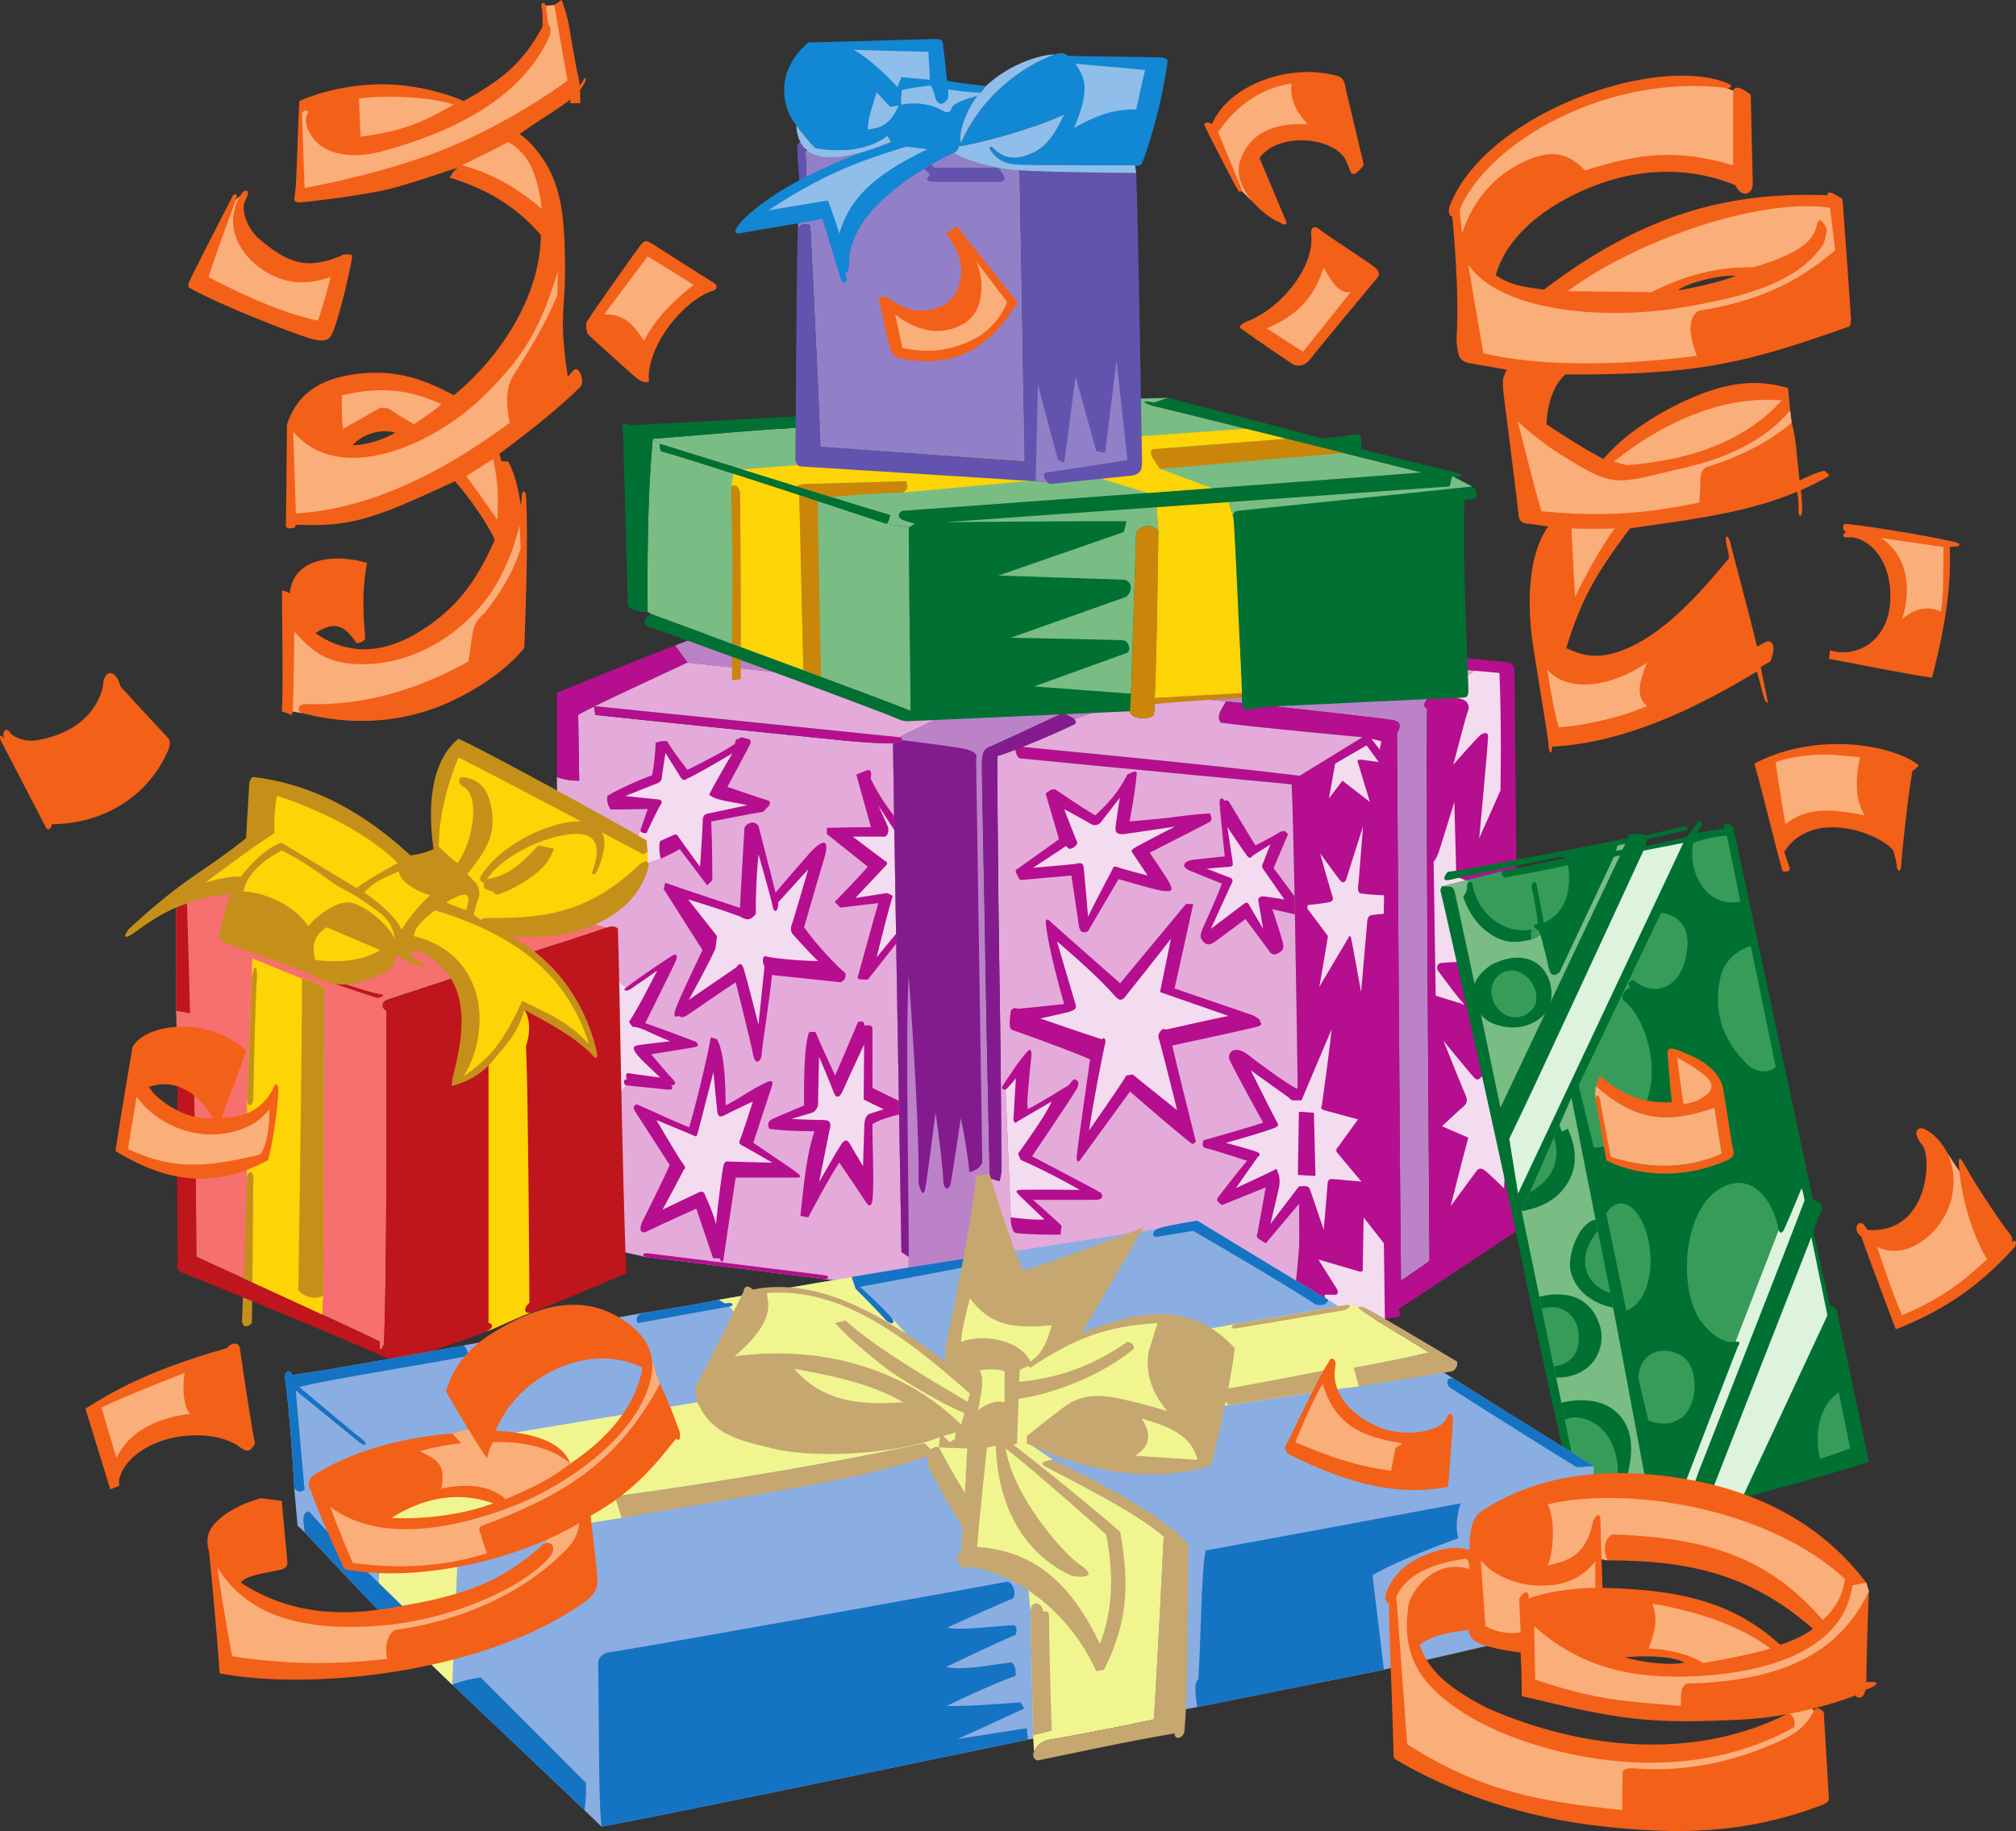
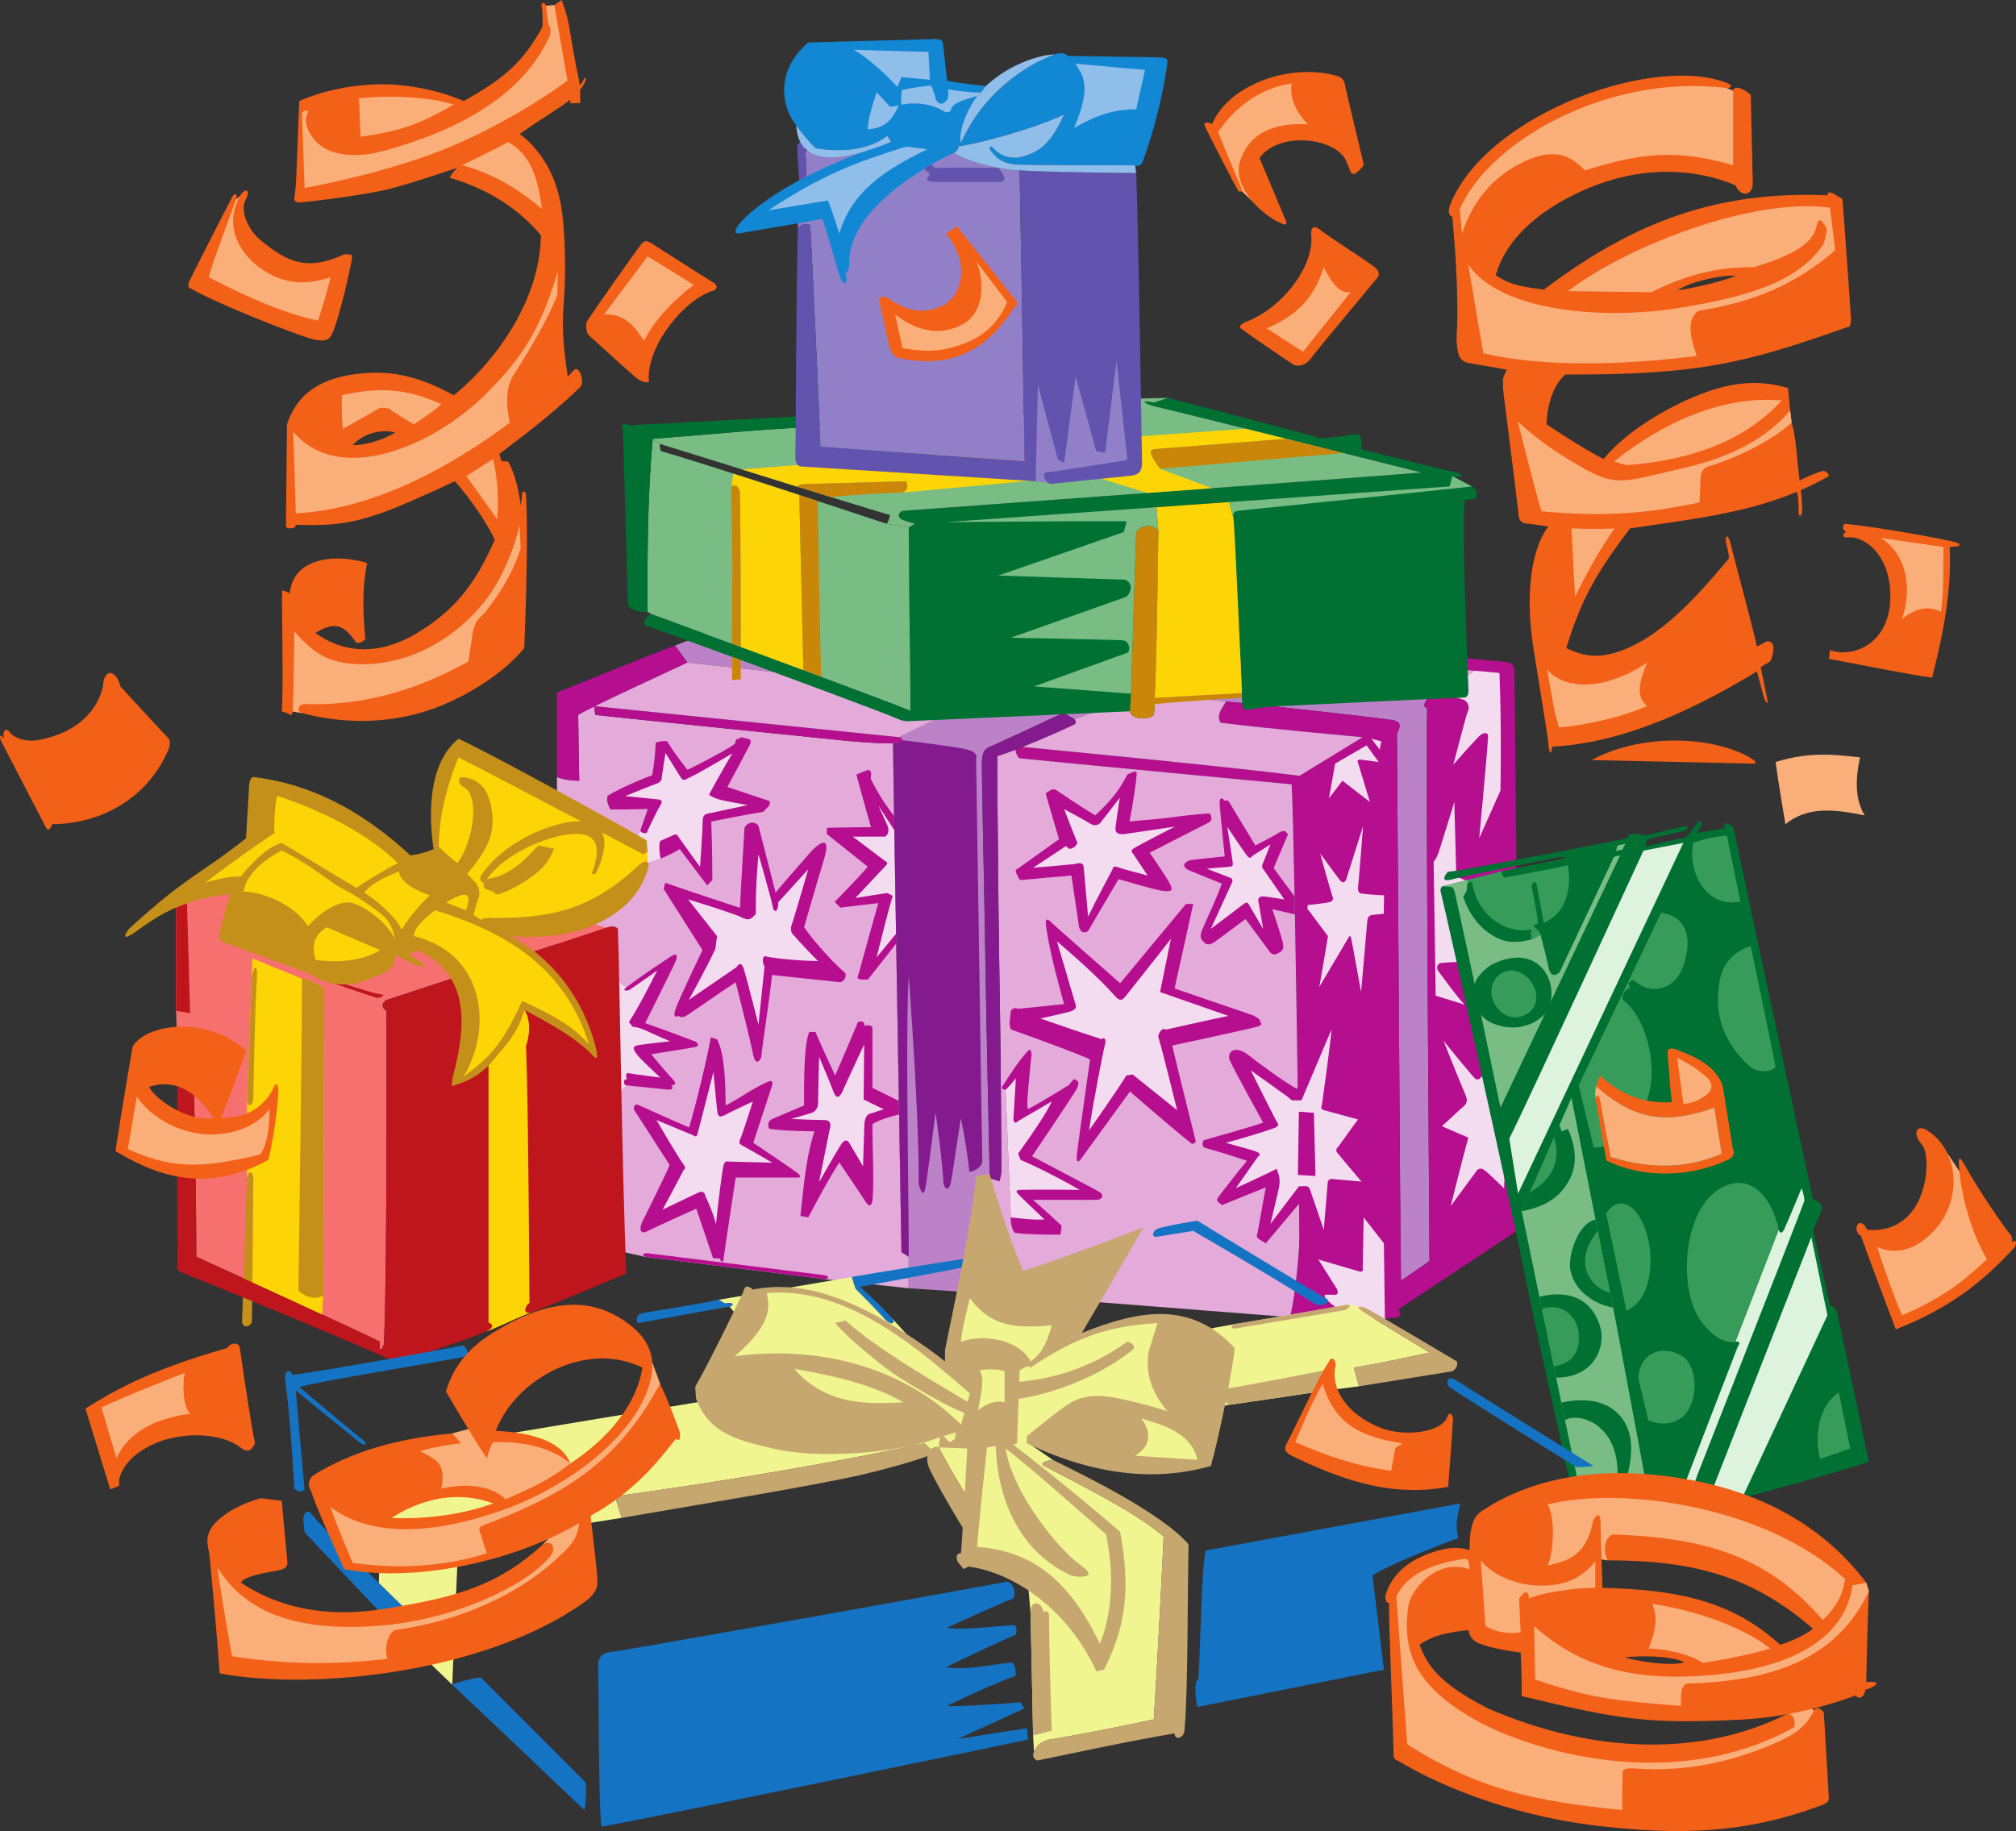
<svg xmlns="http://www.w3.org/2000/svg" width="540.125" height="490.662">
  <rect width="100%" height="100%" fill="#333333" stroke="none" />
  <path fill="#bc82c8" d="m382.427 187.27-64.62-6.106 11.452-5.555-26.238-1.945-19.57 4.723-87.68-11.106-14.91 5.692 3.332 4.578 80.05 8.703-23.413 11.289-1.567 1.594c.032 2.824.137 9.925.29 19.508a33558.61 33558.61 0 0 0 .516 31.582l.046 2.605c.234 14.078.488 28.961.715 42.164l.058 3.64c.36 20.997.637 36.895.637 36.895l1.942 1.25-.043 8.422 22.324 1.504-.578-31.004c-.223-10.21-1.114-51.941-1.196-60.183-.078-8.247-1-48.676-.886-51.336.117-2.66.68-3.532 2.183-4.11 1.504-.578 19.45-8.965 19.45-8.965 1.39.465 3.124 1.594 3.124 1.594l19.551-6.918 21.031 2.18c6.934.62 42.645 4.52 45.082 5.082 2.438.566 1.223 2.523.762 3.578l.832 120.582.246 25.961s5.075-3.39 7.633-5.277l-.41-61.985s-.496-74.96-.215-86.066c-.863-.348-1.129-1.008.07-2.57" />
  <path fill="#b50e8e" d="m407.232 329.238-1.469-149.523c-.008-1.156-.671-2.086-1.89-2.235-8.672-1.27-184.434-15.753-184.434-15.753s-5.555 1.386 0 2.082c4.91.613 143.61 13.054 175.703 15.93l-9.312 6.109s-2.2-.141-3.403 1.422c-1.199 1.562-.933 2.222-.07 2.57-.281 11.105.215 86.066.215 86.066l.41 61.985c-2.558 1.886-7.633 5.277-7.633 5.277l-.246-25.961-.832-120.582c.461-1.055 1.676-3.012-.762-3.578-2.437-.563-38.148-4.461-45.082-5.082-.757 1.644-2.777 3.61-1.386 5.691 11.93 1.555 38.035 3.887 38.035 3.887l-16.902 10.344c-21.426-2.73-74.028-7.707-74.028-7.707-.07-.012-.125-.012-.191-.02-.625.246-1.242.485-1.836.711-.05.313.015.703.207 1.164.578 1.387 1.129 1.2 1.129 1.2 11.117 1.12 72.601 6.94 72.601 6.94.22 3.36.504 15.044.793 29.985.032 1.586.063 3.207.094 4.86.668 35.84 1.313 86.09 1.121 89.02-.281 4.335-1.277 15.097-2.492 18.913 4.254.453 11.004.567 16.484.57a426.46 426.46 0 0 0 8.989-.085s1.601-.356 2.64-.356c1.043 0 2.184-.719.969-2.281 8.539-5.492 32.578-21.563 32.578-21.563" />
  <path fill="#e4aada" d="M272.119 200.871c-.051.313.015.703.207 1.164.578 1.387 1.129 1.2 1.129 1.2 11.117 1.12 72.601 6.94 72.601 6.94.22 3.36.504 15.044.793 29.985.032 1.586.063 3.207.094 4.86.668 35.84 1.313 86.09 1.121 89.02-.281 4.335-1.277 15.097-2.492 18.913l-79.824-6.246-.578-31.004 2.593.809s.649-1.848.535-3.836c0-2.547-.21-31.274-.316-36.797-.11-5.524-.55-36.934-.562-42.574-.008-5.637-.332-25.16-.196-30.711 1.34-.41 3.035-1.012 4.895-1.723" />
  <path fill="#b50e8e" d="M329.572 284.313c1.617 3.468 8.852 16.515 8.852 16.515-3.38 1.223-15.965 4.719-15.965 4.719s-.805 1.683.437 2.058c4.051 1.04 11.223 3.47 11.223 3.47-2.543 2.894-7.82 9.831-7.82 9.831s-.579.715.16 1.246l.918.774 11.742-4.746c-.89 4.902-2.23 12.32-2.23 12.32s-.547.887.32 1.488l1.91 1.184 9.46-11.223c1.388 3.586 3.934 9.95 3.934 9.95s.809.812 2.082.812c1.274 0 1.735-.813 1.852-1.969.113-1.156 1.27-11.57 1.27-11.57l8.91.348c.578.117 2.312-.81.23-3.47s-6.016-7.636-6.016-7.636c1.852-2.66 3.586-5.898 4.63-7.172 1.038-1.273 2.195-2.777-1.157-3.816-3.355-1.043-7.058-1.852-7.058-1.852s.925-16.078 1.156-18.394c.23-2.313-1.504-7.868-4.281-1.274l-6.684 15.895c-3.727-2.125-10.32-6.957-13.215-9.27-3.988-2.816-5.656-.078-4.66 1.781" />
  <path fill="#e4aada" d="M239.263 199.137c.032 2.824.137 9.925.29 19.508a33558.61 33558.61 0 0 0 .516 31.582l.046 2.605c.234 14.078.488 28.961.715 42.164l.058 3.64c.36 20.997.637 36.895.637 36.895l1.942 1.25-.043 8.422-22.477-2.426s-43.074-5.445-47.785-5.914l-23.211-5.14-.742-123.489c1.222.457 3.28.97 5.968.97l-.277-17.63c.531-.367 2.125-1.191 4.317-2.265l.265 2.265c6.242.727 66.68 6.875 66.68 6.875s8.902.883 13.101.688m-19.823-37.41s-5.556 1.386 0 2.082c4.905.613 143.609 13.054 175.702 15.93l-9.312 6.109s-2.2-.141-3.403 1.422l-64.62-6.106 11.452-5.555-26.238-1.945-19.57 4.723-87.68-11.106 16.531-6.133 7.137.579" />
  <path fill="#f4dcf0" d="M395.142 179.738c4.207.38 6.582.59 6.582.59.637 14.367.278 31.512.278 31.512l-5.692 12.773s2.188-23.078 2.36-27.07c.175-1.457-1.157-1.305-2.145-.477-.988.829-7.156 7.836-7.156 7.836 1.91-7.144 3.41-13.144 3.93-14.359.52-1.215-.008-2.64-1.403-3.11-1.398-.472-6.066-1.585-6.066-1.585l9.312-6.11" />
  <path fill="#b50e8e" d="M346.943 245.02a6150.46 6150.46 0 0 0-.094-4.86c-1.996-2.582-5.617-7.547-5.617-7.547 1.715-3.96 3.856-9.11 3.856-9.11l-.817-.78s-.793-.168-1.629.414c-2.797 1.668-6.3 3.418-6.3 3.418-2.118-3.496-7.22-11.938-7.22-11.938s-.558-.226-1.077-.05c-.606-.954-1.274-.782-1.285.433-.008 1.215 1.37 14.488 1.37 14.488-3.554.352-7.265.77-8.742.942-1.476.175-3.777 1.62-.308 3.007 3.472 1.391 8.27 3.34 8.27 3.34-1.044 3.067-4.247 10.024-5.114 12.02-.867 1.996-.61 2.644-.004 3.336.61.695 1.371 1.554 3.246.23 1.871-1.324 8.223-6.093 8.223-6.093l6.582 8.898s.719 1.031 2.023.336c1.301-.695 1.887-1.192 1.274-3.39-.614-2.2-2.696-8.481-2.696-8.481l6.059 1.387" />
  <path fill="#f4dcf0" d="M362.056 353.523a426.46 426.46 0 0 0 8.989-.085c-.11-7.946-.278-20.266-.278-20.266l-5.414-6.941-.258 13.535s.45 1.394-1.132.875l-10.754-3.133 5.015 7.95s.711 1.558-.675 1.51c-1.383-.046-2.41-.03-2.41-.03s-.739.078.304 1.293c1.04 1.214 6.613 5.293 6.613 5.293m-8.328-124.817c.91 3.637 3.27 11.535 3.27 11.535s.496 1.008-.531 1.399c-1.024.39-6.106.879-6.106.879l-.105.937 5.52 7.395c-.7 4.585-2.31 13.605-2.31 13.605l7.715-13.023s.524-1.383.856.164c.332 1.547 2.62 14.246 2.62 14.246l1.688-19.258s.145-1.219 1.102-1.363c.957-.141 3.285-.375 3.285-.375l.086-4.946c-2.52-.058-5.293-.347-5.727-.433-.433-.09-1.472.172-1.21-2.086.257-2.254 1.3-15.961 1.3-15.961l-4.547 14.34c-.277.511-.77 1.21-1.722-.004-.957-1.215-5.184-7.051-5.184-7.051m3.988-24.082-1.664 9.3 3.61-4.722 7.36 5.692-3.204-10.575s-.543-.918.934-.742c1.472.172 4.629.629 4.629.629l-3.247-4.477-8.417 4.895m9.718-6.665 2.223 2.915.418-2.223zm22.211 16.935c-1.207 4.02-4.137 13.304-4.137 13.304s-.718 2.14-1.414 2.66l.555 35.953 6.992 2.153s1.39.957-.172-.781c-1.562-1.735-6.324-8.25-6.324-8.25s-.527-1.715 1.031-1.895c1.563-.18 9.715-.523 9.715-.523l-5.117-9.2 6.68-10.41-7.285-3.039-.524-19.972m-32.898 60.945c-.524 5.723-2.61 20.402-2.61 20.402s-.671.95.774 1.301l8.937 2.426c-1.96 2.64-5.379 7.426-5.379 7.426s-.836.648-.25 1.425c.586.774 6.555 7.809 6.555 7.809l-7.89-.707s-1.141-.098-1.18 1.148l-1.04 12.492-3.605-10.55s-.172-1.153-1.355-1.176l-1.703.066-7.637 10.063s2.254-9.274 2.375-10.2c.117-.925.144-1.8-.121-2.898l-.586-1.687c-2.246 1.25-10.922 5.183-10.922 5.183l5.855-8.32c.508-.356 1.004-.926-.433-1.461-1.442-.539-8.106-2.34-8.106-2.34s10.332-2.87 13.11-4.031c.91-.414 1.148-.66.57-1.586s-7.016-13.82-7.016-13.82l10.235 7.332s.46.629 1.008.722h2.36l8.054-19.02" />
  <path fill="#b50e8e" d="m352.025 298.188.418 16.937-4.719-.277.278-16.938 4.023.277" />
  <path fill="#f4dcf0" d="M386.732 278.89s4.902 12.294 5.77 14.2c.867 1.91.59 2.738-.961 3.879l-5.227 4.828 7.082 3.055c-1.465 5.246-4.722 18.324-4.722 18.324l6.921-9.403s.723-1.234 2.118-.199c1.39 1.035 5.261 4.883 5.261 4.883.207-5.242.555-14.437.555-14.437l2.258-1.043v-7.809l-4.367-1.05s1.242-15.954 1.07-15.434c-.176.52-5.035 9.023-5.035 9.023s-1.156 2.465-2.395 1.18c-1.234-1.282-8.328-9.996-8.328-9.996m-48.308-29.985-1.274-7.37s-.422-1.587 1.746-1.302c2.164.282 5.2.793 5.2.793l-5.856-8.441s-.242-.383.055-1.063c.293-.683 2.07-5.242 2.07-5.242l-4.84 3.067s-.512 1.078-1.34.074c-.828-1.004-5.36-7.828-5.36-7.828l1.4 9.199c-.051.523.55 1.394-.926 1.484-1.473.086-6.024.508-6.024.508l6.262 2.402s.941.204.594 1.196l-5.73 12.523 8.929-6.761s.789-.594 1.133.015c.629 1.117 3.96 6.746 3.96 6.746" />
  <path fill="#b50e8e" d="M280.252 213c.847 2.844 3.476 11.89 3.476 11.89-3.558 2.54-11.101 7.93-11.101 7.93s-.762.16-.403 1.02c.364.86.7 1.43.7 1.43s.12.625.902.53c.777-.093 13.23-1.19 13.23-1.19l2.067 13.894c.324.762.398 1.207 1.18 1.297.78.086 1.16-.078 1.644-1.004.488-.926 7.742-13.215 7.742-13.215 5.348 1.516 10.414 3.043 12.219 3.184 1.805.136 2.582-.016 1.453-2.098-1.129-2.082-5.34-8.168-5.34-8.168l15.906-8.137c.735-.418.891-1.113.196-2.414-4.059.258-8.489.828-10.653 1.137-2.164.305-10.847 1.031-10.847 1.031.965-4.844 1.758-10.398 1.933-12.738.063-.524-.144-.883-1.324-.363l-1.18.523c-1.527 2.82-3.007 5.777-8.609 10.965-4.008-2.375-10.687-6.941-10.687-6.941s-.88-.133-1.297.152c-.414.285-.903.605-.903.605s-.48.075-.304.68" />
  <path fill="#f4dcf0" d="M285.115 216.84s3.035 7.906 3.539 9.004c-.086.61-1.297 1.836-2.344 1.562l-.691-.695-8.832 5.816c4.758-.359 11.265-1 11.265-1s2.102-.84 2.274.723c.176 1.559 1.191 13.379 1.191 13.379 2.067-4.3 6.57-12.723 6.57-12.723s.024-1.07 1.325-.547c1.3.52 8.055 2.25 8.055 2.25l-4.012-6.02s-.668-.507.148-1.148c.82-.64 11.168-5.933 11.168-5.933l-13.793 2.039c-1.047-.008-2.285-.04-2.11-1.777.173-1.735 1.153-7.985 1.153-7.985l-5.16 6.645c-.652.73-1.7 1-2.902.199-1.203-.797-6.844-3.79-6.844-3.79" />
  <path fill="#b50e8e" d="M319.681 242.242c-1.097 5.125-4.996 22.63-4.996 22.63 6.742 2.343 17.864 6.105 21.074 7.233 1.97 1.094 2.004 1.286 1.743 1.81.418.085.89.628-.399 1.116-1.289.485-23.027 5.13-23.027 5.13 1.305 5.812 6.3 25.663 6.3 25.663-.226.711-1.003.696-1.003.696-3.996-3.02-16.63-14.024-16.63-14.024a60942.104 60942.104 0 0 1-13.323 18.324c-.332.489-1.028.836-.942-.902.086-1.734 3.578-26.027 3.578-26.027-5.148-2.313-19.543-7.453-20.586-7.797-1.039-.348-.796-.883-.937-1.574-.14-.696.336-3.817.336-3.817s1.246-1.058 1.68-.363c3.699-.332 12.546-1.285 12.546-1.285-1.367-4.864-4.394-15.88-4.918-21.867-.058-.918.528-.981 1.207-.274.684.703 18.723 16.57 18.723 16.57 3.574-4.308 17.633-21.242 17.633-21.242h1.941" />
  <path fill="#f4dcf0" d="m313.713 251.543-2.914 14.3 18.324 6.384c-4.977 1.011-16.781 3.68-16.781 3.68-.254-.22-.985-.286-1.375.359-.391.644-.887 1.03-.473 2.14 1.043 3.473 4.883 19.09 4.883 19.09l-11.938-9.578c-.898.148-1.664.277-1.664.277-2.101 3.504-9.996 14.715-9.996 14.715 1.129-7.566 3.691-20.789 4.387-23.652.125-1.008-.653-1.363-.914-.754-5.207-1.64-16.524-5.582-16.524-5.582s5.95-1.309 7.598-1.742c1.648-.434 2.074-1.086 1.926-1.703-1.438-4.868-5.078-17.239-5.078-17.239 2.972 2.575 10.804 9.239 15.66 14.793.855.895 1.59 1.39 2.656.024 1.066-1.371 10.21-12.805 12.223-15.512" />
  <path fill="#b50e8e" d="m240.83 294.996.058 3.64c-2.906.696-5.921 1.739-7.136 2.606-.067 5.551.507 15.633-.012 20.492-.266 1.442-.898 1.75-1.77.36-.867-1.387-7.101-10.578-7.101-10.578-3.211 4.949-6.945 12.113-8.332 14.714l-2.082-.417c1.144-11.036 1.84-16.762 3.75-22.66-5.649-.09-7.742-.141-12.078-.66 0 0-1.145-1.884 1.023-2.75l8.277-3.532c-.058-9.2.172-16.727 1.387-19.68h1.668c2.188 5.172 5.274 11.664 5.274 11.664 1.984-4.535 6.109-14.3 6.109-14.3s1.875-.762 1.7.972c0 0 2.081-.52 2.187.692v15.968l7.078 3.47m-1.215-72.532c-.023-1.313-.043-2.586-.063-3.82-1.484-1.88-3.882-5.09-6.308-10.067.23-.691.43-2.785-1.188-2.09l-2.609 1.051c1.176 4.469 3.91 14.113 3.91 14.113-5.465.028-11.82.184-11.82.184v1.668l10.965 8.746c-2.73 3.168-8.864 9.414-8.864 9.414l1.504 1.55c4.848-.597 10.184-1.202 10.184-1.202-1.524 5.21-5.3 19.07-5.3 19.07s-.657 1.258.265 1.336c.925.078 2.21.094 2.21.094 3.153-3.985 7.614-9.68 7.614-9.68l-.047-2.605a33558.61 33558.61 0 0 1-.453-27.762" />
  <path fill="#f4dcf0" d="M240.068 250.227a33558.61 33558.61 0 0 1-.453-27.762l-4.29-6.598 2.567 5.63s.578 2.007-.808 2.698h-8.61l8.754 6.602s.985.273.059 1.2l-8.094 8.628 8.41-1.316s1.215.39 1.563.851c-1.067 3.242-4.305 16.383-4.305 16.383l5.207-6.316" />
  <path fill="#b50e8e" d="M269.416 292.043s-1.606-.125-.684-1.191c1.192-1.868 4.824-7.602 7.082-9.598.52.293.606 1.074.52 1.68-.086.609-.621 5.902-.797 8.156-.176 2.254-.488 5.172-.14 6.125 3.452-1.785 11.003-6.469 11.003-6.469.52-.781 1.352-1.582 1.352-1.582s.648.262.847.426c.196.164.594.7-.043 2.039-.633 1.344-12.047 18.219-12.047 18.219 5.098 2.71 15.778 8.25 18.207 9.64.672.356 1.227 1.969-1.03 2.024-2.255.05-16.9 0-16.9 0s6.595 5.898 7.634 6.941c-.125 1.074-.278 2.36-.278 2.36-3.039.136-9.98-.07-11.972-.418 0 0-.372.043-.66-.555-.286-.598-.868-2.047-.692-3.61l-1.402-34.187" />
  <path fill="#f4dcf0" d="M270.818 326.23c1.871.165 5.55.73 9.024.555-3.063-2.91-6.086-5.8-6.973-6.719-.887-.921-.528-1.12.344-1.21.867-.086 10.843-.086 16.05 0-3.488-2.055-11.039-6.04-15.808-8.036l-.696-1.664c2.836-4.004 7.461-10.465 9.024-14.023-3.8 2.293-7.942 4.61-9.152 5.39-.375.372-.907.543-1.125-.421l.664-11.18a28.738 28.738 0 0 1-2.754 3.121l1.402 34.187" />
  <path fill="#b50e8e" d="M177.017 230.098c.696-.348 3.008-1.274 5.09-2.57l7.36 9.718 1.386-1.387s0-9.148-.3-15.71c0 0 9.925-2.008 13.906-2.614l1.61-1.668c.51-.992.019-1.34-.63-1.476-.648-.141-6.125-2.043-10.558-3.52 1.734-3.242 5.34-9.934 6.035-11.324.695-1.387-.453-1.524-.453-1.524l-1.973-.48-.7.559c-.464-.461-.866.671-.874 1.222-2.196 1.621-9.715 5.516-12.723 6.965 0 0-4.191-5.258-5.414-7.637-.812-.23-2.477.086-3.113.348-.008 1.96-.496 6.688-.961 8.77-2.543.808-9.485 3.906-11.89 5.46-.466 1.274.21 2.84.784 3.68 1.735 0 5.528-.008 9.95-.117l-1.989 5.738-5.066 11.266 10.523-3.7" />
  <path fill="#f4dcf0" d="M177.017 230.098c-.308-1.184-.578-3.817-.113-4.746 2.758-1.27 3.262-1.434 3.262-1.434s.972-.684 1.386 0c.418.687 5.997 8.375 5.997 8.375s.597-8.117.714-11.934c-.023-1.945.555-2.18 1.711-2.41 1.16-.23 10.297-2.195 10.297-2.195-6.05-1.223-8.215-1.274-10.297-2.777 1.926-3.817 6.25-11.106 6.25-11.106s-9.257 5.531-11.918 6.688c-.59.21-1.144.992-1.953-.282a1458.19 1458.19 0 0 1-4.062-6.523l-1.016 6.695s.207.985-1.527 1.606c-1.739.62-8.215 3.27-8.215 3.27l8.652.874s1.75.063.824 1.45c-.925 1.39-3.785 7.578-3.785 7.578s-1.433.23-1.664-.696l-5.066 11.266 10.523-3.7" />
  <path fill="#b50e8e" d="M178.22 236.55c5.016 1.802 20.028 6.735 20.028 6.735.347-7.289 1.215-21.45 1.215-21.45.52-1.284 2.53-2.116 3.746-.554l4.582 17.906c3.773-4.546 7.648-8.816 9.199-10.652 1.547-1.836 6.05-5.8 3.793 1.664-2.254 7.461-5.356 18.293-5.356 18.293 2.223 3.063 6.247 8.016 11.106 12.352.172 1.183-.348 2.015-1.39 2.363l-18.325-1.945c-.59 6.492-2.668 19.09-2.84 21.867-.215 1.039-1.566 2.844-2.261-.8-.692-3.645-4.614-19.122-4.614-19.122-4.406 2.902-11.89 8.137-13.207 8.969-1.32.832-2.062.05-2.062.05s-1.785 1.083-.887-1.683c.898-2.762 7.27-15.945 7.27-15.945l-10.41-16.38.413-1.667" />
  <path fill="#f4dcf0" d="m184.365 241.027 7.738 9.825-.437 3.394c-2.18 4.793-7.125 13.68-7.125 13.68l12.828-8.785s1.07-2.157 1.933.597c.86 2.754 3.907 14.852 3.907 14.852l1.633-15.688c-.575-.523-.727-2.984.312-2.636 1.04.347 8.469 1.25 14.02 1.25-3.739-3.653-6.54-6.934-6.54-6.934s-1.214-.879-.52-2.789c.692-1.91 4.423-14.852 4.423-14.852l-8.074 8.887c.3 1.664-.938 3.629-1.457 1.024-.52-2.602-3.797-13.934-3.797-13.934s-.867 9.023-.692 15.965c-1.304 1.43-1.875 2.082-4.304.691-6.121-2.297-13.848-4.547-13.848-4.547" />
  <path fill="#b50e8e" d="M167.81 290.832c.836.063 9.79 1.04 11.176 1.156 1.387.114 1.375-.601.809-1.156 1.273 0 1.39-.695.464-1.621-.925-.926-3.835-4.297-5.785-6.707 0 0 8.985-1.453 11.317-1.828 2.336-.375.562-1.54.562-1.54s-8.761-3.355-13.5-4.964c0 0 7.453-14.902 8.145-16.52.695-1.62.261-2.355-1.125-1.43-1.39.926-7.77 5.04-12.063 8.372l-7.738-6.04-.176 8.852-8.676-2.43.176 5.899 8.328 4.512-5.207 3.125 6.422 1.386-8.676 10.758 8.676-2.254-2.43 14.75 9.301-12.32" />
  <path fill="#f4dcf0" d="M167.81 290.832c-.832-.062-.972-1.852.301-1.621-.41-.277-.691-1.852.348-1.621 1.043.234 8.445 1.16 8.445 1.16-3.645-3.441-5.895-5.48-6.727-6.844-.832-1.367-.214-1.601.829-1.832 1.039-.234 8.558-1.043 8.558-1.043-6.015-2.43-7.656-3.773-10.086-3.886l-.972-1.25c3.078-4.813 6.207-11.208 7.59-13.836-2.739 1.992-7.528 5.234-7.528 5.234-.758.273-1.996.21-.758-.7l-7.738-6.038-.176 8.851-8.676-2.43.176 5.899 8.328 4.512-5.207 3.125 6.422 1.386-8.676 10.758 8.676-2.254-2.43 14.75 9.301-12.32m63.719-10.969-.137 14.785 5.38 2.602-4.071 1.313s-1.027.601-1.117 2.683l-.368 11.274-3.664-6.23s-.82-1.728-2.191.366-5.91 10.133-5.91 10.133l2.832-14.14s.988-2.52-1.441-2.516c-2.43 0-8.887-.278-8.887-.278l5.59-1.667s1.656-.59 1.644-2.672c-.008-2.082.262-12.32.262-12.32s3.344 7.816 3.863 9.378c.52 1.559 1.485 2.074 2.524-.355 1.043-2.43 5.691-12.356 5.691-12.356" />
  <path fill="#b50e8e" d="M190.44 277.988c-.958 5.469-4.079 18.48-5.813 24.121-5.899-2.433-11.801-5.293-13.97-6.16-.433 0-1.32.617-.53 1.828.785 1.211 9.293 14.399 9.293 14.399-1.543 3.683-6.805 14.07-7.414 15.37-.606 1.302-.758 3.337 1.199 2.481 4.605-2.238 13.347-6.156 13.347-6.156l4.493 13.293 1.754.035s.84 1.957 1.054.14c.215-1.812 3.25-21.796 3.25-21.796h16.676s1.227.008.129-.98c-1.102-.989-9.828-6.762-12.086-8.32 1.723-5.259 4.41-13.5 5.02-15.325.253-.781.238-1.602-1.133-1.04-1.368.56-4.664 2.376-6.66 3.677-1.997 1.3-4.618 2.656-4.618 2.656-.09-5.121-.156-13.742-2.328-17.734l-1.664-.489" />
  <path fill="#f4dcf0" d="M191.134 287.273c.395 4.16.872 9.301 1.047 10.602.172 1.3.602 1.719 2.16.852 1.563-.868 7.375-3.559 7.375-3.559-1.386 4.34-2.96 9.113-3.382 10.066-.418.95-.348 1.301.695 1.82 1.04.524 7.895 4.512 7.895 4.512-4.598-.136-11.887-.308-11.887-.308s-.723-.281-1.121.746c-.399 1.027-1.742 12.23-2.09 16.047-1.04-3.988-2.863-7.547-2.863-7.547s-.13-1.734-1.856-.938c-1.726.797-9.598 4.582-9.598 4.582 2.61-4.77 5.758-10.828 5.758-10.828s.867-.03-.347-1.593c-1.215-1.563-7.055-11.594-7.055-11.594l10.05 4.176s.618.578.9-.282c.28-.855 4.32-16.754 4.32-16.754" />
  <path fill="#831b8f" d="M287.814 194.14c.973-.538.031-1.437.031-1.437s-1.734-1.129-3.125-1.594c0 0-17.945 8.387-19.449 8.965-1.504.578-2.066 1.45-2.183 4.11-.114 2.66.808 43.09.886 51.336.082 8.242.973 49.972 1.196 60.183l2.593.809s.649-1.848.535-3.836c0-2.547-.21-31.274-.316-36.797-.11-5.524-.55-36.934-.562-42.574-.008-5.637-.332-25.16-.196-30.711 1.34-.41 3.035-1.012 4.895-1.723.594-.226 1.21-.465 1.836-.71 4.87-1.927 10.43-4.36 13.86-6.02" />
  <path fill="#e4aada" d="M274.146 200.18s52.602 4.976 74.028 7.707l16.902-10.344s-26.106-2.332-38.035-3.887c-1.39-2.082.629-4.047 1.386-5.691l-21.03-2.18-19.552 6.918s.942.899-.03 1.438c-3.43 1.66-8.99 4.093-13.86 6.02" />
  <path fill="#831b8f" d="M261.521 203.2s.922-1.516-2.55-2.387c-2.637-.657-12.641-1.91-17.297-2.473a1.27 1.27 0 0 1-.102.289l-1.621.465c-.207.02-.442.031-.688.043.032 2.824.137 9.926.29 19.508a33558.61 33558.61 0 0 0 .516 31.582l.046 2.605c.234 14.078.488 28.961.715 42.164l.058 3.64c.36 20.997.637 36.895.637 36.895l1.942 1.25c.054-15.93-.922-60.433 0-75.242.91 12.34 2.87 41.785 2.64 55.668.403 1.238 1.262 4.426 1.875.793.617-3.629 2.668-19.879 2.668-19.879s1.75 11.973 2.098 18.563c.16 2.086 1.566 2.789 2.07-.153.508-2.941 2.602-16.851 2.602-16.851 1.199 5.543 2.257 13.015 2.257 14.402 0 0 2.813-.418 3.504-2.672-.203-11.73-1.66-108.21-1.66-108.21" />
  <path fill="#b50e8e" d="M241.572 198.629s.066-.125.102-.29c.062-.3.004-.734-.844-.796-12.246-1.254-77.809-7.941-81.461-8.313 7.738-3.796 22.61-10.605 24.824-11.68l-3.332-4.577c-7.855 2.918-31.652 12.632-31.652 12.632-.016 3.817 0 22.63 0 22.63 1.222.456 3.28.968 5.968.968l-.277-17.629c.531-.367 2.125-1.191 4.316-2.265l.266 2.265c6.242.727 66.68 6.875 66.68 6.875s8.902.883 13.101.688c.246-.012.48-.024.688-.043l1.621-.465" />
  <path fill="#e4aada" d="M240.83 197.543c-12.246-1.254-77.809-7.941-81.461-8.313 7.738-3.796 22.61-10.605 24.824-11.68l80.05 8.704-23.413 11.289" />
  <path fill="#b50e8e" d="M173.162 336.863c4.71.469 47.785 5.914 47.785 5.914.863.114 1.672-.84-.234-1.09-1.91-.246-47.426-5.882-47.426-5.882s-2.242.234-.125 1.058" />
  <path fill="#007133" d="M385.982 238.926c1.379 5.383 19.442 86.77 21.7 98.566 2.253 11.801 12.796 59.422 15.05 68.793.465 1.387 2.531 1.934 3.918 1.934 1.39 0 15.98-1.239 15.98-1.239 27.137-5.445 58.075-15.226 58.075-15.226-4.043-19.352-8.446-39.715-8.446-39.715s-.058-1.863-1.964-2.207l-4.528-20.055c1.524-3.53 2.196-5.367 2.196-5.367s.746-1.246-.711-2.25l-1.54-.926c-1.863-8.379-21.234-99.132-21.234-99.132-.422-1.516-3.086-2.141-2.426-.164l-7.437 1.289 1.39-2.364s-.64-1.941-1.488.047l-2.652 3.395-11.027 2.496.453-1.91 10.164-2.328c.941-.31 1.187-1.387-.54-1.094l-10.183 2.449c-1.11-.691-4.191-.375-4.191-.375l-.528 1.07c-7.472 1.59-37.293 7.192-43.07 8.262-1.734.344-5.027.738-5.027.738s-2.785 3.043 1.039 2.043 29.012-6.047 29.012-6.047l1.667.278-16.378 3.37-10.141 2.556-6.8 1.71s-.544.696-.333 1.403" />
  <path fill="#def3de" d="M404.365 305.129c5.172-10.36 35.953-77.184 35.953-77.184l10.688-2.082-44.286 93.98-2.355-14.714" />
  <path fill="#79bd85" d="m402.002 296.8 32.066-67.605-1.664.414-14.547 30.887s-2.215 2.332-2.945-1.195c-.735-3.524-2.176-8.793-2.176-8.793-1.57.992-2.684 1.316-2.684 1.316-4.976 1.137-7.718.703-11.66-2.18-2.254-1.648-5.082-5.058-6.386-9.484.503-.433 1.199-1.562 1.027-2.687 0 0 .004-.754.344-.957l-.262-.703-6.8 1.71c1.163.008 2.28.067 2.542.149.262.086.645.312.98 1.703.77 3.563 4.044 18.664 4.044 18.664l8.12 38.762" />
  <path fill="#379c5a" d="m393.115 235.813.262.703.992-.243c1.515 9.622 9.457 13.801 15.234 12.91.867-.171 1.149.497.367.669l.313 1.054c.035.528-.23.918-.23.918s1.113-.324 2.683-1.316c-.184-.801-.723-1.39-1.398-1.844-.243-.2-.938-.59.695-1.215-.133-2.004-1.043-7.113-1.649-9.543-.175-1.129.973-2.644 1.407-.472.433 2.168 1.804 9.843 1.804 9.843 7.41-3.215 7.207-11.859 6.454-15.445-5.415 1.3-17.075 3.332-17.075 3.332s-1.64-1.781.282-1.906l-10.141 2.554" />
  <path fill="#007133" d="M399.615 258.492c-9.156 6.078-3.89 13.973.055 15.633 8.398 3.527 14.445-1.543 15.43-4.348 2.507-7.168-3.192-17.422-15.485-11.285" />
  <path fill="#379c5a" d="M402.35 260.742c-6.688 4.324-.094 15.164 6.847 10.887 6.102-3.766-.461-14.348-6.848-10.887" />
  <path fill="#79bd85" d="m435.459 226.105-.782 1.563-1.734.348.45-1.45 2.066-.46" />
  <path fill="#379c5a" d="m462.67 223.918 3.605 17.633c-8.52 1.992-14.258-7.227-12.633-15.688 1.094-.41 4.653-1.613 9.028-1.945m6.382 29.57c1.47 6.77 6.664 32.344 6.664 32.344-.32.875-4.324 2.672-7.84-.867-5.257-5.297-9.152-12.445-7.034-22.672.519-2.516 2.242-6.844 8.21-8.805m23.602 119.664 3.055 14.993-8.106 2.812c-1.734-7.375.227-14.777 5.051-17.805m-53.684-3.718c.239-7.34 6.93-9.243 11.926-5.887 3.836 2.578 4.504 12-.082 16.14-1.906 1.38-4.422 2.68-9.195.946l-2.649-11.2m-8.648-44.312 5.414 26.098c6.508-2.73 7.34-12.836 5.824-19.235-2.125-8.976-7.664-12.316-11.238-6.863" />
  <path fill="#79bd85" d="M419.306 380.594c-.324-1.543-.652-3.125-.984-4.73-.457-2.196-.926-4.442-1.395-6.708-.21-1.004-.418-2.015-.628-3.023-1.083-5.215-2.172-10.465-3.192-15.395-.226-1.101-.453-2.183-.672-3.246-2.676-12.926-4.742-22.93-4.742-22.93l2.242-5.105 6.426-14.66 1.48-3.383 3.18-7.25c1.145 5.895 3.887 19.727 6.445 32.625.204 1.016.407 2.024.602 3.024 1.258 6.32 2.434 12.234 3.313 16.644.3 1.5.562 2.828.785 3.938l.738 3.714 9.61 51.368c-3.239.23-15.5.578-16.31.578-.812 0-1.273.343-1.85-1.621-.208-.696-2.356-10.922-5.048-23.84" />
  <path fill="#007133" d="M418.322 375.863c.332 1.606.66 3.188.984 4.73 3.153-2.12 13.551.317 14.07 13.313.118 2.89-.695 5.09-1.042 5.899-.344.695 1.504 2.547 2.082.812 2.039-6.117 4.93-15.36-.567-21.437-3.96-4.383-10.34-4.5-15.527-3.317" />
-   <path fill="#379c5a" d="M419.306 380.594c3.153-2.121 13.551.316 14.07 13.312.118 2.89-.695 5.09-1.042 5.899-.344.695 1.504 2.547 2.082.812-.461 1.27-3.469 5.438-8.211 5.438-.813 0-1.274.343-1.852-1.621-.207-.696-2.355-10.922-5.047-23.84" />
  <path fill="#007133" d="m417.841 301.414-1.48 3.383-6.426 14.66-2.242 5.105c6.055-1.136 10.805-3.714 13.281-9.492.782-1.82 2.024-6.246-.925-12.578l-1.665.695-.542-1.773" />
  <path fill="#379c5a" d="m416.361 304.797-6.426 14.66c6.844-3.875 8.043-9.27 6.426-14.66" />
  <path fill="#007133" d="M427.466 326.79c.204 1.015.407 2.022.602 3.022 1.258 6.32 2.434 12.235 3.313 16.645.3 1.5.562 2.828.785 3.938-4.32-.813-10.145-3.797-11.446-10.086-.691-3.352 1.766-12.387 6.746-13.52" />
  <path fill="#379c5a" d="m431.38 346.457-3.312-16.645c-7.094 8.81-1.613 15.375 3.313 16.645" />
  <path fill="#007133" d="M416.927 369.156c-.21-1.004-.418-2.015-.628-3.023-1.083-5.215-2.172-10.465-3.192-15.395-.226-1.101-.453-2.183-.672-3.246 7.739-1.945 14.23.406 16.39 8.43 1.286 4.77-1.53 13.258-11.898 13.234" />
  <path fill="#379c5a" d="M413.107 350.738c1.02 4.93 2.11 10.18 3.192 15.395 5.53-.785 7.105-4.621 6.64-9.059-.48-4.535-4.719-8.168-9.832-6.336m31.93-106.136-9.48 19.859 1.152.41-.418-1.387s.902-1.289 1.683-.593c4.051 3.597 10.438 2.746 12.871-3.68 1.52-4.008 3.442-13.238-5.808-14.61m-8.328 20.27-1.153-.41-12.59 26.371 4.024 16.656c6.484.27 12.715-6.02 14.89-14.722 2.114-8.461-1.156-20.09-6.765-24.582-1.305-1.04.672-3.59 1.594-3.313" />
  <path fill="#def3de" d="M482.658 318.457c.562.996.797 3.258.797 3.258-2.625 7.187-28.422 72.816-28.422 72.816l-3.379 9.324-2.777.461c4.39-11.691 16.757-43.601 16.757-43.601s1.262-1.399-.707-1.168l11.606-30c.156.57.7 1.426 1.445-.063.742-1.484 4.68-11.027 4.68-11.027" />
  <path fill="#379c5a" d="m464.927 359.547 11.606-30c-1.547-8.332-7.77-16.34-16.328-10.637-9.125 6.086-10.551 25.59-4.922 34.504 1.008 1.594 5.273 6.965 9.644 6.133" />
  <path fill="#def3de" d="m485.295 331.504 4.304 20.965c-5.742 12.39-22.437 48.078-22.437 48.078l-9.563 1.687 27.696-70.73" />
  <path fill="#007133" d="M394.369 130.352c1.558 1.043 1.363 2.23.969 3.332 0 0-1.575.129-2.914.277-.868 11.281 1.035 49.46 1.003 51.195-.035 1.735-.824 1.664-1.168 1.774-9.804.347-46.246 2.156-50.043 2.332-3.792.172-6.94.808-8.097.922-1.156.117-1.156-.809-1.156-.809s-.23-1.133-.23-2.383v-1.277s-1.927-45.16-2.274-46.895l-1.207-4.277-19.41 1.375.539 6.652c-.172 4.684-.36 30.262-.973 44.422v1.668l-.262 2.926c-1.156 1.039-2.625.93-3.758.851-1.132-.078-2.62-.75-2.644-1.835 0 0-58.945 2.632-59.555 2.664-.605.035-1.387-.13-2.082-.391-3.867-1.71-24.98-9.54-42.664-16.02-.785-.289-1.559-.57-2.328-.851-11.836-4.336-21.652-7.89-22.856-8.285-1.398-.5-.171-2.696 1.223-3.192 0 0 9.559 3.504 21.637 7.957.77.286 1.547.57 2.332.86 5.39 1.988 11.176 4.129 16.777 6.207 1.61.594 3.2 1.187 4.766 1.77 10.984 4.081 20.539 7.675 23.89 9.038 0 0-.367-40.953-.418-49.039l1.668-.972-2.644-.793c-2.637-.66-1.66-2.54-.508-2.68 0 0 32.02-2.324 65.434-4.777 5.789-.422 11.617-.852 17.332-1.274 26.511-1.949 50.492-3.738 56.015-4.219 0 0-9.093-2.273-20.859-5.207-4.793-1.195-10.027-2.5-15.273-3.804-3.665-.914-7.336-1.824-10.864-2.703-12.023-2.985-22.375-5.54-25.156-6.184-3.469-1.215-1.84-1.398.52-.828l3.812-1.266s26.027 6.735 41.242 10.89c0 0 6.156-.636 8.403-1.054 2.25-.422 2.003.848 2.003.848s.106 1.223.243 3.129c0 0 21.101 5.23 24.922 6.101 3.816.864 1.003 1.743-.665 1.051l5.278 2.774" />
  <path fill="#79bd85" d="m312.943 106.613-3.812 1.266c-2.36-.57-3.989-.387-.52.828 2.781.645 13.133 3.2 25.156 6.184 3.528.879 7.2 1.789 10.864 2.703 5.246 1.304 10.48 2.61 15.273 3.804 11.766 2.934 20.86 5.207 20.86 5.207-5.524.48-29.505 2.27-56.016 4.22-5.715.421-11.543.85-17.332 1.273-33.414 2.453-65.434 4.777-65.434 4.777-1.152.14-2.129 2.02.508 2.68l2.644.793-1.667.972-5.97-.972c.61-.52.821-1.614.973-2.36-.937-.199-7.437-2.18-15.882-4.793l-9.028-2.797c-4.875-1.515-9.957-3.101-14.734-4.593-10.918-3.407-20.266-6.325-21.992-6.836l-1.942-1.387c11.387-.824 30.469-2.707 41.23-3.055 10.759-.347 86.762-5.55 86.762-5.55l-.695-2.086 10.754-.278" />
  <path fill="#79bd85" d="M174.482 164.527s9.559 3.504 21.637 7.957c.77.286 1.547.57 2.332.86 5.39 1.988 11.176 4.129 16.777 6.207 1.61.594 3.2 1.187 4.766 1.77 10.984 4.081 20.539 7.675 23.89 9.038 0 0-.367-40.953-.417-49.039l-5.97-.972c-2.94-.98-10.034-3.332-18.417-6.082l-4.934-1.618a3408.184 3408.184 0 0 0-17.66-5.73c-8.637-2.777-16.09-5.113-19.375-6.004-.203-.402-.434-1.32-.277-1.945l-1.942-1.387c-1.562 16.66-1.445 36.164-1.39 46.367l.98.578M310.38 142.57c-.73-1.668-3.886-2.605-5.968 0-.219 6.754-1.39 43.313-1.39 43.313l-25.958-1.946 24.988-9.023c.832-.344.66-3.168-1.25-3.332-1.91-.16-29.984-.691-29.984-.691l30.957-10.97c1.07-.94 2.195-3.573-.418-4.581l-33.875-1.11c11.992-4.16 33.598-11.66 33.598-11.66l.761-2.882c-10.062-.125-48.656.246-48.656.246l56.656-4.016.54 6.652m83.988-12.218c-4.543.57-62.332 6.484-62.332 6.484-.867.094-1.922.246-1.578 1.984l-1.207-4.277 59.132-4.188c.32-1.246.707-2.777.707-2.777l5.278 2.774" />
  <path fill="#c98609" d="M310.38 142.57c-.171 4.684-.359 30.262-.972 44.422v1.668l-.262 2.926c-1.156 1.039-2.625.93-3.758.851-1.132-.078-2.62-.75-2.644-1.835l.277-4.72s1.172-36.558 1.39-43.312c2.083-2.605 5.24-1.668 5.97 0" />
  <path fill="#007133" d="M166.9 115.05c.203 6.595 1.328 47.231 1.328 47.231 1.215 1.356 3.192 1.84 5.274 1.668-.055-10.203-.172-29.707 1.39-46.367 11.387-.824 30.469-2.707 41.23-3.055 10.759-.347 86.762-5.55 86.762-5.55l-.695-2.086-133.683 7.082c-.696-.696-2.586-.485-1.606 1.078" />
  <path fill="#c98609" d="m332.732 185.715-23.324 1.277v1.668c10.57-1 23.324-1.668 23.324-1.668v-1.277" />
  <path fill="#fdd405" d="m344.63 117.594-35.5 2.765c-2.081.418.477 3.426 1.669 5.274l13.949 5.191c-5.715.422-11.543.852-17.332 1.274l-15.29-4.73-50.495 4.648c.55-.157 2.117-.782 1.144-3.051-3.644.09-24.312.715-26.828.715l-2.387.718c-4.875-1.515-9.957-3.101-14.734-4.593l71.09-5.723-24.297-5.555 15.62-1.039 19.087 5.203 53.441-3.8c3.528.879 7.2 1.789 10.864 2.703m-146.181 55.75a8968.872 8968.872 0 0 1 16.778 6.207c-.14-6.285-.91-40.117-1.082-46.903a3408.184 3408.184 0 0 0-17.66-5.73l-.61 4.18c-.105-1.504 2.106-1.364 2.34.78.153 1.392.247 31.325.247 36.267 0 1.636-.008 3.433-.012 5.199m110.957 13.648c.613-14.16.8-39.738.973-44.422l-.54-6.652 19.41-1.375 1.208 4.277c.347 1.735 2.273 46.895 2.273 46.895l-23.324 1.277" />
  <path fill="#c98609" d="M222.588 133.195c5.66-.593 15.87-1.18 19.043-1.18.55-.156 2.117-.78 1.144-3.05-3.644.09-24.312.715-26.828.715-.637-.016-2.113.133-2.387.718l9.028 2.797m-8.442-.547c.172 6.786.942 40.618 1.082 46.903 1.61.594 3.2 1.187 4.766 1.77-.328-11.673-.84-42.575-.914-47.055l-4.934-1.618m-18.016 49.625s1.602-.187 2.36-.277c-.04-1.078-.047-2.957-.047-5.14-.785-.29-1.559-.57-2.328-.852 0 2.379.004 4.547.016 6.27m2.332-14.129c0-4.942-.094-34.875-.246-36.266-.235-2.145-2.446-2.285-2.34-.781 0 0 .375 15.53.336 21.257-.024 3.84-.079 12.508-.094 20.13.77.285 1.547.57 2.332.859.004-1.766.012-3.563.012-5.2m146.167-50.55c5.247 1.304 10.481 2.61 15.274 3.804l-49.105 4.235c-1.192-1.848-3.75-4.856-1.668-5.274l35.5-2.765" />
-   <path fill="#007133" d="M213.56 130.398c-4.875-1.515-9.957-3.101-14.734-4.593-10.918-3.407-20.266-6.325-21.992-6.836-.157.625.074 1.543.277 1.945 3.285.89 10.738 3.227 19.375 6.004 5.656 1.816 11.824 3.82 17.66 5.73l4.934 1.618c8.383 2.75 15.476 5.101 18.418 6.082.61-.52.82-1.614.972-2.36-.937-.199-7.437-2.18-15.882-4.793l-9.028-2.797" />
  <path fill="#9180c8" d="M273.177 45.672c-2.222.14-12.98-1.594-17.668-4.719-20.335-.52-37.027-1.25-39.773-.527.352 2.953.211 8.336.211 8.336l-1.734.867-.454 11.73c.766-1.562 2.465-1.492 3.333-.972.562 9.543 2.777 59.277 2.777 59.277 13.426 1.012 54.555 3.887 54.555 3.887 0-10.41-1.247-77.88-1.247-77.88" />
  <path fill="#6253ae" d="M250.408 44.977c5.035-.137 17.074 0 17.074 0 .863 1.277 2.953 3.402.352 3.75h-17.875s-2.453-.145-1.239-1.36l.442-.722-2.153-1.875 1.907-1.215 1.492 1.422m-36.195 4.652c-.204-4.168-.61-7.637-.61-9.89 0-2.255 1.781-2.262 2.133.687.352 2.953.211 8.336.211 8.336l-1.734.867" />
  <path fill="#6253ae" d="M277.478 128.965c-11.906-.777-62.746-3.961-62.746-3.961s-1.785.281-1.648-3.016c.14-3.293.226-48.898.675-60.629.766-1.562 2.465-1.492 3.333-.972.562 9.543 2.777 59.277 2.777 59.277 13.426 1.012 54.555 3.887 54.555 3.887 0-10.41-1.247-77.88-1.247-77.88 10.618.583 31.235.696 31.235.696.555 13.149 1.543 76.488 1.543 76.488.12 2.778-.117 4.364-3.238 4.649-3.122.281-20.934 2.156-20.934 2.156-.39.031-.766-.125-1.086-.383l-3.219-.312" />
  <path fill="#9180c8" d="M280.697 129.277c-1.016-.812-1.492-2.64-.3-2.672 6.609-.902 21.655-3.332 21.655-3.332l-2.918-26.652-3.05 24.711-2.364-.418-5.55-19.992-3.055 23.047-1.664-.696-5.383-20.199-.59 25.89 3.219.313" />
  <path fill="#1287d3" d="M252.666 11.973c-.07-1.563-.973-1.414-2.188-1.516-11.105.27-32.379.926-33.941.926-8.746 7.531-7.34 17.027-3.203 22.203 1.761 2.492 3.933 4.902 5.148 6.117 2.32.426 12.18 2.047 19.293-3.332l.973 1.668c-12.047 3.906-24.582 9.547-32.489 15.02-3.699 2.558-7.543 5.617-8.93 8.043-.437.777-.644 1.742 1.098 1.367 1.747-.375 16.707-2.774 21.914-3.817 2.067 6.41 4.06 13.524 4.754 15.606.692 2.082 2.317 2.387 1.45-1.082 1.203-.989.96-2.031.96-3.418s.602-6.586 5.286-12.309c4.683-5.726 13.175-11.984 22.718-16.496 0 0 1.563-.695 1.215-1.734 4.016-.422 19.02-4.2 28.39-8.54-2.226 4.665-4.315 8.423-8.48 10.329-4.168 1.91-7.449 1.8-10.57-1.324-.664-.676-1.43-.313-.496.836.934 1.152 2.438 3.152 6.082 3.5 3.645.347 32.45.25 32.45.25s1.402.855 2.081-1.032c.68-1.883 4.649-12.629 6.559-26.164.21-1.11-.137-1.605-1.7-1.676-1.562-.074-24.952-.406-24.952-.406-.73-.937-2.293-.847-3.504-.406-8.461 3.082-19.52 10.902-25.094 23.726-.766-1.87.484-7.25 4.305-12.628l1.004-.872 1.355-1.769c-6.04-.566-10.414-1.387-10.414-1.387l-1.074-9.683" />
  <path fill="#8ebee9" d="M213.334 33.586c1.761 2.492 3.933 4.902 5.148 6.117 2.32.426 12.18 2.047 19.293-3.332l.973 1.668c-7.653 3.066-24.73 9.348-25.414-4.453m50.82-10.543-1.355 1.77-1.004.87c-3.82 5.38-5.07 10.758-4.305 12.63 5.574-12.825 16.633-20.645 25.094-23.727-3.301-.008-11.7 2.176-18.43 8.457" />
  <path fill="#8ebee9" d="M241.525 28.043c3.469-.695 7.742-.375 11.215 1.71 0 0 1.176.915 2.078-.253-.176-1.91 4.887-3.125 6.977-3.816l1.004-.872c-2.957.067-8.848-.867-8.848-.867.332 1.075-.004 2.453-.004 2.453s-1.75 3.047-3.297.153c-.172-1.563-1.21-3.645-1.21-3.645-1.903.203-5.728.692-7.81 1.215-.128 1.563-.382 2.809-.105 3.922m-12.773-14.715c4.254 2.516 8.886 6.871 11.664 9.996l1.11-2.64 7.636.695c-.262-3.852-.418-7.496-.418-7.496-10.762-.215-19.992-.555-19.992-.555m6.109 11.382c-1.484 4.685-2.36 7.567-2.36 9.997 2.36-.418 5.657-.348 8.258-6.422l-2.253.348-3.645-3.922M205.85 56.363c14.433-9.484 23.144-12.8 36.925-17.078l5.692.695c-11.395 5.567-20.301 11.317-23.598 22.63-1.578-5.184-3.059-8.887-3.059-8.887l-15.96 2.64m82.32-39.289c1.699 2.985 4.617 5.528-.418 17.215 5.242-2.879 9.718-4.996 16.66-4.996 1.23-5.504 2.36-10.55 2.36-10.55l-18.602-1.669" />
  <path fill="#8ebee9" d="M255.51 40.953s1.562-.695 1.214-1.734c4.016-.422 19.02-4.2 28.39-8.54-2.226 4.665-4.315 8.423-8.48 10.329-4.168 1.91-7.449 1.8-10.57-1.324-.664-.676-1.43-.313-.496.836.934 1.152 2.438 3.152 6.082 3.5 3.645.347 32.45.25 32.45.25l.312 2.097s-20.617-.113-31.235-.695c-2.222.14-12.98-1.594-17.668-4.719" />
  <path fill="#f5706e" d="M162.404 248.582c-2.45.867-58.555 19.29-58.555 19.29-1.703.608-1.703 2.273-.312 2.968 0 17.851.156 63.66-.54 85.64-.034 1.16-.113 3.708-.113 3.708s-1.406 3.687-1.175-.708c-2.688-1.324-8.582-4.078-15.383-7.226a6909.412 6909.412 0 0 0-18.711-8.606c-.805-.367-1.586-.726-2.352-1.078-7.27-3.328-12.675-5.789-12.675-5.789 0-20.96-.739-49.422-.739-49.422s-4.164-13.882-4.164 0l-.511-16.52s0-18.007.042-27.667l-.109-2.317 47.543-11.8 67.754 19.527" />
  <path fill="#bf151c" d="M165.537 248.89s-.688-1.18-3.133-.308c-2.45.867-58.555 19.29-58.555 19.29-1.703.608-1.703 2.273-.312 2.968 0 17.851.156 63.66-.54 85.64-.034 1.16-.113 3.707-.113 3.707s-1.406 3.688-1.175-.707c-5.082-2.503-21.602-10.109-34.094-15.832-.805-.367-1.586-.726-2.352-1.078-7.27-3.328-12.675-5.789-12.675-5.789 0-20.96-.739-49.422-.739-49.422s-4.164-13.882-4.164 0c-.465 11.106-.094 51.309-.094 51.309s-.816 1.719 1.426 2.45c3.914 1.554 9.668 3.89 16.067 6.523.816.336 1.644.68 2.484 1.023 13.941 5.754 30.156 12.566 37.266 15.742 1.386.696 3.007.926 5.09-.23 2.082-1.156 15.87-5.324 20.265-7.406 1.48-.23 9.867-4.395 12.82-5.32 2.95-.927 24.801-10.227 24.801-10.227-1.136-25.461-1.812-81.227-2.273-92.332M47.174 270.84l3.75.695c-.293-12.555-.68-24.547-.844-29.476-1 .355-1.965.722-2.864 1.113-.042 9.66-.042 27.668-.042 27.668" />
  <path fill="#c5901a" d="M173.775 232.008s.035-.684-.32-1.004l.047-2.781-.278-3.055c-14.066-8.078-44.144-24.434-50.39-27.207-7.801 6.309-8.176 19.352-6.664 29.566-3.176 1.453-6.246 1.668-6.246 1.668-13.836-12.773-27.504-19.16-41.707-20.937 0 0-1.18-.488-1.45 2l-.851 14.355c-7.274 5.883-12.477 8.82-18.707 13.559-6.235 4.738-12.645 10.738-12.645 10.738s-2.613 3.281.395 1.664c1.875-1.011 5.773-4.578 12.258-7.402.898-.39 1.863-.758 2.863-1.113 3.347-1.184 7.254-2.118 11.808-2.454-1.62 3.458-2.453 8.34-2.914 9.778-.465 1.433-.566 2.8 1.977 3.492a2704.34 2704.34 0 0 1 21.75 7.918c1.715 1.082 4.062 2.316 6.969 2.805.957.156 1.972.238 3.05.199 2.024-.07 4.258-.543 6.684-1.645 3.809-1.632 6.352-2 6.492-6.304 1.531.699 4.028 2.218 5.113 2.562 1.086.344 4.825 1.305 1.125-1.008l-2.628-1.554 2.359-1.25c13.848 6.539 13.289 19.543 9.394 34.152l-.23 2.313c4.625-1.387 6.941-2.778 9.855-5.508 4.93-5.965 7.727-8.512 9.579-14.992 4.859 2.683 13.421 7.082 18.046 11.94 0 0 2.317 3.005 1.157-1.62-1.157-4.63-5.782-20.824-22.813-30.031 18.367 1.636 33.95-5.766 36.922-18.844" />
  <path fill="#bf151c" d="M89.67 263.598c4.558 1.597 11.46 3.863 11.46 3.863s3.004-.746.63-1.07c-1.528-.211-6.016-1.614-9.04-2.594a15.39 15.39 0 0 1-3.05-.2" />
  <path fill="#fdd405" d="M86.877 264.871c-1.766-1.351-4.211-2.312-5.97-2.637L67.58 256.82l-.121 5.27s-1.14 29.242-1.266 32.074l-.035 22.293c-.031-2.809 1.89-3.414 1.703.23-.133 2.516-.164 16.442-.246 26.961a6909.412 6909.412 0 0 1 18.71 8.606l.274-5.063.278-82.32m56.133 86.579c-2.954.925-11.34 5.09-12.82 5.32 1.714-.692 2.316-1.848.694-2.31v-68.905c4.93-5.965 7.727-8.512 9.579-14.992 1.039 1.46 2.07 4.933.453 9.792.625 12.036.933 68.782.933 68.782-1.386.972-1.98 3.554 1.16 2.312" />
  <path fill="#fdd405" d="M124.22 288.473c5.055-3.98 9.36-6.196 15.688-20.27 6.555 3.2 12.586 5.645 17.906 11.66-6.246-19.804-20.926-29.699-41.219-35.941-2.52 2.02-5.468 4.152-5.703 6.93 18.926 4.578 21.242 24.476 13.328 37.62m-22.347-33.874c-4.168 2.547-9.95 3.562-17.356 2.64-1.203-3.89-.183-6.898 3.055-8.746l14.3 6.106m-4.304-15.41c3.059 1.824 9.07 6.988 9.992 9.996 1.457-2.54 4.63-6.524 7.637-9.301-3.055-.863-8.004-3.285-8.328-6.387-3.942 1.754-6.781 2.77-9.3 5.692m21.933 2.64c3.238 1.387 5.414 2.082 5.414 2.082.625-2.648 2.312-6.664-5.414-2.082" />
  <path fill="#fdd405" d="M105.896 251.824c-1.02-4.87-2.547-6.008-5.043-7.887-2.5-1.878-6.152-4.359-9.222-5.863-3.067-1.5-8.086-6.242-16.184-10.176-4.73 2.528-9.3 6.157-10.227 11.012 5.137.094 13.422 3.29 17.356 9.3 2.36-2.96 8.043-7.233 11.789-6.245 3.746.992 9.586 5.555 11.531 9.86" />
  <path fill="#fdd405" d="M64.529 234.887c2.79-3.602 7.266-8.098 10.965-9.024l19.992 12.078c3.95-2.816 10.18-6.203 11.106-6.664-3.336-3.308-12.91-11.57-32.348-18.047-.617 2.579-.926 7.68-.692 9.997-6.894 4.441-18.605 13.324-18.605 13.324s5.602-1.852 9.582-1.664m108.926-3.883c-.356-.32-1.102-.281-2.664 1.168C157.927 244.098 147.103 246 132.076 246c0 0-2.102-.273-3.3.473l-1.919-1.313c.633-2.34 1.2-4.117 1.2-4.117s1.206-2.043-.645-4.543l-2.219-2.309c6.09-7.39 7.738-11.504 6.32-18.398-.738-3.613-2.476-6.848-7.336-7.54-1.761-.019-1.445 1.868-.058 2.563 4.758 2.38 2.508 15.168-1.563 20.461-1.37-.812-5-4.441-5-4.441 0-9.117 2.961-18.324 5.278-23.879 6.273 3.148 21.105 10.95 32.91 17.184-1.227-.09-2.594-.008-4.09.28-9.172 1.763-18.707 7.766-22.73 14.18-.852 1.356.574 2.227.988 1.95-.809.695.086 1.62.086 1.62s1.418.556 2.25.833c0 0 .3.879 1.5.594 3.238-1.157 6.144-2.746 9.383-5.176 3.238-2.43 4.355-4.64 5.312-6.988l-4.23-.88c-6.942 7.755-10.575 8.403-13.747 9.028 3.735-5.605 13.278-10.578 20.848-11.84 6.25-1.043 11.012.34 7.195 10.45h.973c1.156-1.852 1.902-4.239 2.324-6.66.317-1.81.094-3.313-.57-4.489 6.484 3.43 11.098 5.879 11.098 5.879l1.168-.7-.047 2.782" />
  <path fill="#c5901a" d="M67.861 316.688c.188-3.645-1.734-3.04-1.703-.231 0 0-.512 15.113-.895 26.113.766.352 1.547.711 2.352 1.078.082-10.52.113-24.445.246-26.96m-3.008 37.015c-.125 2.14 1.758 2.098 2.606.719.043-1.246.082-3.274.11-5.758-.84-.344-1.669-.687-2.485-1.023a754.53 754.53 0 0 1-.23 6.062m16.054-91.469c.062 13.594-.973 83.57-.973 83.57 1.36 1.274 3.887 2.778 6.664 1.387l.278-82.32c-1.766-1.351-4.211-2.312-5.97-2.637m-13.448-.144c.511-3.652 1.73-4.348 1.312 1.148-.422 5.496-.906 31.008-.906 31.008-.05 2.371-1.797 2.746-1.672-.082.125-2.832 1.266-32.074 1.266-32.074" />
-   <path fill="#8aaee1" d="m370.767 447.422-49.976 9.996-45.395 8.746s-99.672 20.773-114.25 23.32l-4.582-4.441s-25.32-24.121-35.398-33.594l-8.7-8.379c-11.566-11.89-30.84-32.445-30.84-32.445l-1.898-1.797-.902-9.996c-.445-9.266-1.45-22.289-2.442-29.227-.347-2.253 1.368-2.91 1.887-1.171 8.754-1.028 45.95-7.914 45.95-7.914l48.351-8.754s13.777-2.145 19.953-3.461l35.672-6.11c11.473-1.996 31.133-5.03 31.133-5.03l50.664-7.821c1.484-.754 10.762-2.246 10.762-2.246 7.117 4.34 33.668 20.476 35.054 21.172l34.254 21.55c8.293 5.297 36.926 23.043 36.926 23.043l-.207 41.649-56.016 12.91" />
  <path fill="#f0f590" d="m192.525 348.305 1.73 1.004c2.602-.52 2.258.695 1.18.8l17.91 21.239-110.71 18.394-1.145 34.461a2237.799 2237.799 0 0 0 16.531 16.094c1.156 1.156-1.851 6.015-5.555 2.773l8.7 8.38 1.597-37.763 43.797-6.94-1.804-5.782c50.902-6.945 82.878-14.207 82.878-14.207l1.805 1.664c0 .004 0 .004.004.008.692-.617 1.563-.793 2.078-.563 2.54 4.848 11.106 20.5 20.36 30.215l3.238 2.547.992 11.738s.496 24.067.676 32.684l.238 4.36c.82-1.731 1.801-2.61 3.965-3.208 13.277-2.215 28.14-5.453 28.14-5.453 1.239-19.586 2.637-49.004 2.637-49.004-6.57-5.691-18.046-11.707-31.925-18.883 0 0-2.176-1.015 2.218-1.664l-8.675-5.968 55.738-8.746s18.879-2.73 26.512-3.922l8.468-1.075c-.64-2.316-1.386-5-1.386-5 7.46-1.214 16.796-3.332 20.265-4.023-6.898-4.262-16.219-9.809-18.125-11.2-1.91-1.386-.445-1.374 1.125-.698l-4.652-1.016-.996.176c-4.547.867-27.73 4.851-28.98 4.988l-78.098 14.203-14.512-15.93c1.457 1.7.043 2.446-1.938.172-1.98-2.27-7.535-7.789-7.535-7.789l-1.074-3.176-35.672 6.11" />
  <path fill="#c6a770" d="M276.111 432.367c-.23-3.933 3.172-3.176 3.406-.402 0 0 1.782-.98 1.551 1.793.074 11.8.715 30.031.715 30.031l-4.996 1.262c-.18-8.617-.676-32.684-.676-32.684m51.934-60.152c8.336-1.34 27.765-5.207 27.765-5.207-.176 1.562-.176 5.555-.176 5.555-7.632 1.19-26.511 3.921-26.511 3.921-.696-.695-2.43-3.539-1.078-4.27m34.671-5.726c7.461-1.215 16.797-3.332 20.266-4.023-6.898-4.262-16.219-9.809-18.125-11.2-1.91-1.386-.445-1.374 1.125-.699 1.574.676 22.277 13.043 24.36 14.258.308.985-.208 2.117-1.25 2.637l-24.989 4.027c-.64-2.316-1.386-5-1.386-5m-2.383-16.761c-4.547.867-27.73 4.851-28.98 4.988-1.25.137-2.438 1.62.183 1.191 2.625-.433 28.625-4.808 28.625-4.808 1.168-.297 2.433-1.766.172-1.371" />
  <path fill="#1573c4" d="M228.197 342.195c11.473-1.996 31.133-5.03 31.133-5.03s2.75 1.534-.348 2.253c-3.098.723-28.562 5.414-28.562 5.414 3.914 3.531 6.867 6.457 8.324 8.156 1.457 1.7.043 2.446-1.938.172-1.98-2.27-7.535-7.789-7.535-7.789l-1.074-3.176m-131.43 43.262c-1.793-1.344-13.36-11.07-16.558-13.762 5.918-1.691 32.277-5.843 45.156-8.328 0-1.043-.227-1.933-1.145-2.847 0 0-37.195 6.886-45.949 7.914-.52-1.739-2.234-1.082-1.887 1.171.993 6.938 1.997 19.961 2.442 29.227 1.043 1.043 1.945 1.148 2.777.281 0 0-1.77-19.273-2.351-26.52 4.586 3.782 15.035 12.243 16.789 13.68 1.906 1.559 2.808.743.726-.816m24.399 65.993c10.078 9.472 35.398 33.593 35.398 33.593.695-3.844.371-7.344.371-7.344l-28.133-28.195c-2.183.219-6.34 1.297-7.636 1.945m39.98 38.035c14.578-2.546 114.25-23.32 114.25-23.32l-.277-3.055-18.508 2.868 17.813-8.145-.97-1.664s-15.085 1.203-19.714.973c2.07-1.121 13.004-6.203 18.324-8.055 0 0 .418-2.453-.969-3.61-6.437.692-12.308 2.176-17.632 1.25 5.968-2.894 15.593-7.449 18.601-8.605 0 0 .89-2.437-.555-2.637-7.546.52-14.296 1.387-17.77.692 4.778-2.23 14.419-6.559 17.427-7.715 1.175-.43.761-4.176-1.32-4.64-8.883 1.718-101.387 18.324-107.172 19.019-1.907.723-2.399 1.62-2.43 3.41.27 10.879.07 36.664.902 43.234m161.867-73.992c11.52-2.09 68.301-12.633 68.301-12.633-.914 2.934-1.48 6.551-.555 9.301-7.59 2.738-18.652 7.219-23.046 9.996.593 4.895 3.054 25.266 3.054 25.266l-49.976 9.996s-1.34-6.664.277-7.36c.707-12.132.79-29.058 1.945-34.566m99.395-22.352c-6.942-4.163-31.234-19.527-34.012-21.374-1.062-.883-.914-3.465 1.668-1.946 8.293 5.297 36.926 23.043 36.926 23.043-1.766.11-3.516.325-4.582.278m-101.652-66.043c7.117 4.34 33.668 20.476 35.054 21.172-.078.953-1.11 1.804-3.367 1.28-8.855-5.898-32.762-19.71-32.762-19.71-5.336.867-9.504 1.539-9.504 1.539-1.566.406-1.671-1.281-.183-2.035 1.484-.754 10.762-2.246 10.762-2.246m-148.184 24.668c-2.254.523-2.227 1.742-1.707 2.785 4.48-.785 21.45-3.922 24.57-4.442 1.078-.105 1.422-1.32-1.18-.8l-1.73-1.004c-6.176 1.316-19.953 3.46-19.953 3.46m-91.258 56.083c-.277-1.715.707-3.684 1.953-2.352 2.149 2.73 10.332 10.945 18.223 18.707a2237.799 2237.799 0 0 0 16.531 16.094c1.156 1.156-1.851 6.015-5.554 2.773-11.567-11.89-30.84-32.445-30.84-32.445l-.313-2.777" />
  <path fill="#c6a770" d="M251.521 387.867c-.515-.23-1.387-.055-2.078.563-.004-.004-.004-.004-.004-.008l-1.805-1.664s-31.976 7.261-82.879 14.207l1.805 5.78c14.524-2.55 52.527-8.722 65.02-11.73 10.824-2.609 15.77-4.394 16.898-4.824-.18.953-.031 2.2.715 3.766 2.316 4.86 11.117 19.96 15.977 26.441l6.71-2.316c-9.253-9.715-17.82-25.367-20.359-30.215m30.539 3.333c8.73 4.288 29.2 14.296 36.371 22.628-.277 13.281-.136 39.367-1.062 49.547.09 2.371-2.684 3.203-2.684 1.121-12.23 2.035-28.691 5.645-36.789 7.266 0 0-1.687-.625-.87-2.352.82-1.73 1.8-2.61 3.964-3.207 13.277-2.215 28.14-5.453 28.14-5.453 1.239-19.586 2.637-49.004 2.637-49.004-6.57-5.691-18.047-11.707-31.925-18.883 0 0-2.176-1.015 2.218-1.664" />
  <path fill="#c6a770" d="M275.119 386.758c25.984 12.472 43.46 7.601 49.281 6.105 1.852-6.246 6.059-26.418 6.387-31.648-11.836-12.684-25.36-10.227-40.953-4.027 0 0 11.683-19.754 16.52-28.32-6.942 2.777-23.348 8.898-32.208 11.663-4.394-9.949-9.02-25.96-9.02-25.96l-3.613.554c-1.156 12.727-6.058 35.398-8.328 46.645v3.054c-5.32-4.398-14.785-10.3-18.719-12.383-9.667-5.117-20.62-9.257-32.75-6.89-2.316-2.082-2.542.61-2.542.61s-8.575 17.89-12.915 25.464l.207 3.137c3.704 9.949 12.297 11.324 20.47 13.367 11.581 2.898 34.1 1.43 44.863-3.04l-.278 2.778 7.633.278s-.691 13.511-1.664 28.042c-1.852 0-.973 2.22-.973 2.22l1.653 2.054 1.261-.664c11.711 1.465 26.563 11.078 34.29 28.043l2.081-.418c5.614-11.227 7.243-21.195 4.305-36.926-4.629-4.164-20.683-17.355-28.598-23.324l.973-.414h2.637" />
  <path fill="#f0f590" d="M257.49 359.547c0-2.313 1.55-8.574 2.36-11.66 5.187 6.863 10.85 8.386 21.933 7.218-1.852 7.172-4.27 8.684-5.692 9.72-2.8-5.65-12.351-7.59-18.601-5.278m-44.7 7.219c8.493 1.632 19.575 3.472 29.29 9.023-7.278.254-20.297 1.652-29.29-9.023m39.981 18.047 1.664 1.667 1.395-.851.27-1.79-3.329.974m9.715-17.629c2.953-.465 5.508-.188 6.664.277v8.328c-2.59-.738-5.226.695-7.082 2.082.992-5.422 1.668-8.375.418-10.687m43.313 12.91c5.484 1.703 13.375 3.703 14.992 11.105-5.934-.394-16.657-1.11-16.657-1.11 2.915-1.85 5.29-4.913 1.665-9.995m-36.372 8.051c5.399 3.933 26.93 23.042 26.93 23.042 2.125 10.512 1.77 20.708-1.664 29.293-7.93-16.406-17.562-24.863-32.898-25.96.5-6.895 2.636-26.653 2.636-26.653l2.36-.418c.539 16.438 7.765 29.09 20.3 34.785 2.079.508 7.536.672 2.442-2.8-5.09-3.47-18.106-18.684-20.106-31.29" />
  <path fill="#f0f590" d="m223.756 354.527 2.777-.672c8.617 7.817 24.863 17.075 32.691 21.782l.625-2.207c-16.465-14.512-34.164-28.621-54.418-26.93.328 2.578 2.637 7.402-8.605 16.934 25.215-3.309 46.805 4.464 60.664 18.324l.883-3.113c-7.215-2.942-17.68-9.594-19.973-11.262-2.457-1.785-11.176-8.692-14.644-12.856m48.726 32.231.422-11.914c10.773-1.602 23.047-6.93 30.813-13.352.464-1.62-1.665-1.945-1.665-1.945-11.125 7.851-21.093 9.945-28.988 10.742l.113-3.105s.957-.668 2.38-1.141c.179.289.534.445.534.445 12.176-8.195 20.84-11.168 34.012-11.937l-2.379 7.722c-.925 6.016.946 10.926 5.016 15.875 0 0-6.031-1.988-13.617-3.535-7.578-1.55-11.2.625-12.727 1.528-1.527.902-5.773 4.27-11.277 8.672v1.945h-2.637" />
  <path fill="#f36018" d="M521.728 309.012c-1.261-2.625-3.222-4.856-5.82-6.344-2.535-1.25-3.547 1.16-.945 4.11 2.77 3.14 1.757 24.1-14.676 22.784-2.184-4.375-4.324.211-1.664 1.665 2.316 6.66 9.3 24.988 9.3 24.988 14.32-5.578 23.622-12.895 31.868-22.059.476-.984.617-2.304-.774-1.261 0 0 .426-1.25-.582-2.317-1.004-1.07-8.215-11.367-12.207-18.656-1.578-2.695-1.55-1.473-1.27 1.992l-3.23-4.902" />
  <path fill="#faae79" d="M524.959 313.914c.285 3.469 2.02 14.363 7.398 23.563-4.492 3.957-9.754 9.437-22.77 14.992-3.023-6.961-6.66-18.324-6.66-18.324 2.082.972 6.668 2.218 11.875-1.426 8.54-5.977 10.442-16.383 6.926-23.707l3.23 4.902" />
-   <path fill="#f36018" d="M470.025 204.625c2.313 7.863 6.477 25.75 7.637 28.871.945.188 1.758.07 1.87-.738-.671-2.11-1.5-4.512-1.5-4.512 4.161-6.48 11.759-7.766 19.747-5.566 4.629 1.27 8.43 3.664 9.473 5.285.62 1.973.949 3.656.949 4.305 0 .648.969 2.109 1.117-.118.149-2.23 1.543-16.91 3.047-25.586.719-.414 1.297-.996 1.297-.996s.84-.289-.352-1.086c-8.426-5.625-28.222-7.937-43.285.141" />
+   <path fill="#f36018" d="M470.025 204.625s.84-.289-.352-1.086c-8.426-5.625-28.222-7.937-43.285.141" />
  <path fill="#faae79" d="M475.716 204.207c.708 5.43 2.637 16.656 2.637 16.656 5.824-4.722 12.692-4.117 21.242-2.36-1.437-2.405-3.218-6.64-1.25-15.546-5.074-.516-13.027-1.852-22.629 1.25" />
  <path fill="#f36018" d="M490.013 176.582c5.528.918 21.149 4.188 27.63 4.996 1.784-7.14 5.413-21.215 4.718-34.984 1.106-.114 2.238-.235 2.238-.235s1.035-.492-.332-.937c-2.855-.93-21.015-4.172-29.949-5.074-.555.093-1.016 1.828.488 2.175-.488-.23-1.996 1.7.32 1.47 4.415-.442 11.727 4.882 11.321 16.663-.406 11.75-9.79 15.762-16.152 13.567l-.282 2.359" />
  <path fill="#faae79" d="M503.943 144.145c7.102 4.613 8.324 13.718 5.645 21.746 2.363-1.942 6.132-4.141 10.414-1.942.832-5.23.578-11.222.691-17.355l-16.75-2.45" />
  <path fill="#f36018" d="M332.455 88.012c5.203 3.82 14.133 9.742 14.133 9.742s2.496 1.121 4.543-1.617c2.046-2.735 17.84-21.64 17.84-21.64s1.312-1.243-.583-2.829c-1.89-1.586-12.43-8.211-15.207-10.465-.738-.539-2.136-.652-1.882 1.777.89 8.547-8.157 19.965-17.778 23.375-.668.442-1.89 1.122-1.066 1.657" />
  <path fill="#faae79" d="m339.392 88.012 9.719 6.246 12.773-15.996c-1.582.207-3.843.136-7.218-6.63-2.153 6.454-5.313 12.079-15.274 16.38" />
  <path fill="#f36018" d="M335.498 53.918c1.539 1.824 3.566 3.586 6.082 5.113.433.227.988.403 1.422.664.433.258 2.246 1.176 1.464-.644-.78-1.824-7.015-16.711-7.015-16.711 4.91-6.977 19.437-5.688 22.96.258.516 1.218 1.04 2.347 1.212 2.867.172.52.601 1.719 1.734.867 1.137-.855 1.996-2.047 1.996-2.047l-.144-.906c-1.067-4.508-4.368-18.219-4.887-20.645-.07-.886-.703-1.972-1.832-2.308-12.598-3.75-29.328 2.215-33.742 12.804-.867-.433-2.578-.793-1.903.692.68 1.484 7.45 14.758 8.836 17.098.254.445.832.511.985.132l2.832 2.766" />
  <path fill="#faae79" d="M332.666 51.152c.058-.148.05-.37-.074-.672-1.684-3.976-6.247-15.082-6.247-15.082 4.34-6.414 10.989-11.753 19.711-13.046-.312 2.636-.207 6.02 4.305 10.964-9.32-.527-15.945 2.493-18.25 10.325-.816 2.777.32 6.648 3.387 10.277l-2.832-2.766" />
  <path fill="#f36018" d="M174.588 65.219c-1.504-.926-2.02-.75-2.985.476-.96 1.227-12.168 16.95-14.48 20.653 0 0-.348 2.613.691 3.539 4.977 4.511 11.8 10.758 13.074 11.683 1.274.926 3.586 1.504 2.891-.23 0-9.352 9.562-20.887 17.008-23.367.691 0 2.199-1.137.215-2.32-1.985-1.188-16.414-10.434-16.414-10.434" />
  <path fill="#faae79" d="M173.502 68.715c3.324 1.941 12.355 7.637 12.355 7.637-2.937 2.203-9.625 7.703-13.324 14.992-1.629-2.285-4.215-7.426-10.691-7.078l11.66-15.551" />
  <path fill="#f36018" d="M64.299 52.543c1.437-2.559 2.964-1.527 1.546.902-1.668 2.86.633 8.13 3.774 10.746 7.652 6.383 12.625 8.211 21.918 4.293.57-.578 2.258-.25 2.258-.25s.707-.304.476 1.27c-1.418 7.187-3.3 14.707-4.918 19.105-.808 1.766-1.219 3.578-6.308 2.075-5.09-1.504-24.72-9.243-31.774-13.29-.578-.234-1.113-.445-.652-1.75.457-1.3 11.48-22.652 11.48-22.652.508-1.398 1.895-1.281 1.086.57l1.114-1.019" />
  <path fill="#faae79" d="M63.185 53.562c-1.504 4.282-6.07 16.235-7.265 20.708 4.238 2.214 17.609 9.23 29.293 11.66 1.562-4.72 2.753-9.118 3.332-11.66-6.7 2.257-12.25 1.863-18.114-1.946-5.957-3.875-10.726-11.59-6.132-19.781l-1.114 1.02" />
  <path fill="#f36018" d="M44.935 197.648s-8.754-9.378-12.668-13.71c-1.168-4.676-4.515-4.93-4.683.09-1.828 7.62-8.414 12.8-17.696 14.335-3.078.512-6.308-.664-7.382-2.277-.696-1.04-1.528-.336-1.575.516 0 0-.054.601.153 1.375-.91-1.457-1.453-.809-.79.605l11.938 23.008c.75 1.668 1.817-.258 1.625-.727 7.48-.05 13.5-2.129 18.254-4.968 6.402-3.82 10.52-9.32 12.844-14.602.953-2.172.504-3.125-.02-3.645M22.88 377.457c6.532-4.031 15.75-9.934 38.04-16.242.242-.973 2.96-2.082 3.332 0 1.648 11.527 3.394 22.457 3.914 24.71 0 0 .476 1.06-.563 1.927 0 0-.785 1.925-3.215.015-4.242-3.332-12.746-4.277-20.207-2.039-5.207 1.563-10.875 5.145-12.261 10.524l-.016 1.789-2.36.972-6.663-21.656" />
  <path fill="#faae79" d="M27.185 377.18c6.766-3.301 22.352-9.305 22.352-9.305-.64 2.434-.696 8.715 1.387 10.969-3.637.511-15.375 2.222-19.715 11.937l-4.024-13.601" />
  <path fill="#f36018" d="M73.091 291.902c.868-2.257 1.52-1.422 1.485.664-.035 2.086-.957 11.313-2.692 18.254-17.246 9.493-30.914 3.664-40.953-2.36 1.63-10.855 4.582-27.901 4.582-27.901 3.125-5.997 19.664-8.79 30.403.972-2.246 6.727-6.664 18.047-6.664 18.047 3.304-.125 9.98-.355 13.84-7.676zm-15.921 7.676c-5.278-8.25-11.278-10.308-17.215-8.332 1.25 2.883 9.926 9.442 17.215 8.332" />
  <path fill="#faae79" d="M36.623 293.887c4.41 6.14 11.472 9.351 17.468 9.988 6 .637 14.012-1.07 18.07-6.66.106 2.812-.241 9.406-2.495 12.183-15.645 3.735-23.692 3.875-35.403-1.492l2.36-14.02" />
  <path fill="#f36018" d="M256.338 60.613c3.695 4.574 15.523 19.52 15.523 19.52 1.176 1.426.715 2.12.137 1.773-7.989 13.172-18.563 16.735-31.04 14.063-1.12-.18-2.097-1.028-2.675-3.227-.578-2.195-2.383-10.722-2.844-12.574 0 0 .926-1.387 2.547-.23 3.89 2.78 9.07 4.87 14.852 1.789 4.402-2.348 7.59-10.465.625-19.118l2.875-1.996" />
  <path fill="#faae79" d="M261.513 69.965a3221.221 3221.221 0 0 0 8.332 10.969c-2.468 5.894-6.629 9.308-11.476 11.101-5.152 1.91-9.164 2.594-16.567 1.254-.855-3.793-1.964-9.07-1.964-9.07 4.218 3.414 11.125 6.66 18.414 2.496 6.226-3.77 5.047-13.07 3.261-16.75" />
  <path fill="#f36018" d="M356.064 364.836c-2.773 3.992-9.687 19.016-11.422 22.137-.804 1.379-.125 2.359 1.414 3.105 11.282 5.477 25.72 11.465 41.926 8.34 1.063-13.188 1.324-18.563 1.324-18.563s-.734-2.296-1.601-.039c-1.543 4.008-11.496 5.407-18.117 2.68-8.848-3.644-13.012-10.367-11.848-16.18.5-1.562-.898-3.308-1.676-1.48" />
  <path fill="#faae79" d="M354.388 370.793c3.235 11.145 10.625 14.336 21.375 15.965l-1.906 1.246-1.144 6.11c-9.442-1.25-16.66-3.817-25.684-7.634 0 0 4.047-10.25 7.36-15.687" />
  <path fill="#f36018" d="M464.959 73.922c-2.43 1.215-12.668 3.644-15.446 3.82 3.297-2.258 11.977-4.168 15.446-3.82zm-2.426-50.34c1.105.156 1.965-.59.41-1.23-19.293-7.997-64.793 8.015-74.476 32.668-.485 1.343-.415 2.832.625 3.007 1.078 11.559 1.593 22.145 1.246 30.645-.344 3.473.355 5.898.355 5.898s.258 2.145 2.5 2.633c2.242.492 7.215 1.188 10.512 1.883-.715 1.398-1.02 2.348-1.02 2.348s-.074 1.824.074 3.375c.149 1.554 3.418 26.73 4.114 33.324.129 1.73 1.336 2.125 2.55 2.219 1.211.097 5.387.726 5.387.726-4.586 6.246-6.23 18.047-3.969 32.621 1.196 7.711 3.958 24.114 4.028 25.852.066 1.734.808 3.476.98.527 18.157-.95 36.442-8.996 54.871-20.164.934 3.5 1.93 7.242 1.93 7.242s1.441 3.04.707-.445c-.73-3.48-1.633-7.977-1.633-7.977 1.563-.867 2.606-1.562 2.606-1.562s2.312-5.254-.867-5.352l-2.743 1.43c-1.77-7.707-5.57-21.445-7.132-27.867-.711-2.57-1.622-1.852-1.016.566.605 2.418.684 3.64.684 3.64-7.88 9.419-17.711 20.74-28.98 24.81-6.247 2.257-10.306 1.351-14.642-.735 4.23-13.793 8.473-20.598 17.075-32.066 16.636-2.461 31.05-4.082 44.75-9.82.453 1.824.418 3.863.418 5.308 0 1.648.78 1.3.906.238.16-1.586-.078-3.879-.317-5.984a77.107 77.107 0 0 0 7.547-3.762c-.066-.902-1.285-1.414-1.285-1.414-1.828.227-6.59 2.594-6.59 2.594-.918-7.988-.902-11.14-2.117-15.48l-.418-3.333-.554-5.968c-8.5-2.48-16.868-1.77-28.946 4.074-8.164 3.945-15.746 9.219-20.476 14.945-6.235-3.16-15.27-9.3-15.27-9.3s-.035-8.817 4.996-13.329c35.137.035 47.258-2.656 75.809-12.785 0 0 .62.395.754-1.863-.64-10.586-2.29-32.41-2.29-32.41l-2.394-1.399s-1.633-.96-1.633.426c-29.308-1.211-51.738 6.934-75.937 25.266-5.446-.73-9.09-1.145-12.91-3.887 3.039-10.633 13.156-18.371 24.64-23.219 14.586-6.16 28.617-5.418 39.559-.86 1.504 3.337 4.52 2.77 4.656-.355-.297-12.84-.555-23.875-.555-23.875-1.664-1.39-4.199-2.847-4.718-1.113l-1.801-.711" />
  <path fill="#faae79" d="M393.396 70.937c8.746 12.704 36.535 14.813 56.39 11.586 18.048-2.933 31.661-6.761 38.692-16.972.711-1.86.977-4.121.977-4.121s-1.98-4.496-2.676-1.203c-.695 3.3-2.738 7.148-16.79 11.335-5.284.165-14.054-.035-27.589 6.735-6.074-.078-22.351-.277-22.351-.277 16.625-12.602 50.293-25.235 70.246-22.352l1.386 11.383c-11.148 9.597-22.28 13.926-36.648 16.242-2.395 1.734-3.02 4.96-.418 12.078-19.977 2.55-41.54 3.02-57.191-.695-2.45-13.992-4.028-23.739-4.028-23.739m39.008 52.754 3.332.97c14.211-1.11 30.355-4.97 41.648-17.352-15.984-1.457-32.261 6.148-44.98 16.382" />
  <path fill="#faae79" d="M480.021 113.277c-4.476 3.852-11.625 8.399-22.73 11.868-1.356.488-1.778 2.226-1.742 3.957.039 1.734-.239 5.554-.239 5.554-14.254 2.953-25.476 3.93-42.34 2.36-2.207-7.399-6.316-24.051-6.316-24.051 2.71 2.453 6.637 5.805 11.59 8.906 14.074 8.797 14.238 7.922 30.847 3.996 4.88-1.152 20.97-4.293 30.512-15.922l.418 3.332m-59 28.321c.309 6.504.973 18.324.973 18.324 2.965-6.09 6.87-13.203 10.601-18.324-4.597.261-11.574 0-11.574 0m-3.331 53.308c5.554-.347 15.847-2.336 23.6-5.691-1.667-1.668-3.472-3.45 0-11.664-10.46 7.082-21.554 7.84-26.769 1.875.89 5.168 1.942 12.101 3.168 15.48m46.645-170.613v19.992c-15.563-4.539-25.192-3.148-39.703 1.387-4.743-5.047-9.497-5.613-16.594-2.215-7.238 3.461-13.25 9.598-16.309 19.152-.344-2.742-.633-6.504-.633-6.504 7.454-17.77 39.157-36.496 71.438-32.523l1.8.711" />
  <path fill="#f36018" d="M78.392 190.629c-.191 1.644-1.02.629-1.02.629l-1.878-.656c.465-5.668 0-26.82.07-32.344.809 0 1.598.512 2.082.808.719-9.336 11.63-10.914 20.707-8.214-1.734 9.023-.719 16.05-.508 20.453-.808.812-1.714 1.054-2.359.972-3.094-4.425-5.46-6.152-10.969-2.636 7.2 5.082 16.68 6.644 28.11-.536 9.906-6.222 15.074-13.46 19.922-24.453-1.848-4.164-6.778-11.382-10.688-15.687 0 0-10.598 4.976-16.121 7.164-10.375 4.113-16.285 4.883-26.496 4.496-.117.926-.672.86-.672.86s-.504.171-1.313.058c-.812-.117-.648-.898-.648-.898l.273-26.95c2.106-6.023 6.622-13.039 22.25-13.78 8.54-.407 15.57 2.276 22.45 6.007 12.168-9.902 23.168-26.34 23.32-42.895-5.063-6.02-12.684-11.937-24.43-15.41 0 0 .703-1.453 2.082-2.64-5.09 1.62-10.793 3.64-17.265 5.414-6.664 1.828-23.532 3.843-25.125 3.843-1.387 0-1.34-.925-1.34-.925s.234-1.735.351-2.778c.344-3.703.633-16.894 1.036-23.46 7.636-3.356 15.683-4.352 21.12-4.47 8.157-.171 16.833 1.82 22.887 4.47 10.344-5.708 16-10.348 21.114-19.895 0 0 .16-3.5-.188-5.121-.347-1.621.871-1.555 1.102-.512l2.265-.156L150.46 0s1.398 3.45 2.007 7.004c.614 3.559 1.622 9.742 2.31 12.777.273 1.188.433 2.149.53 3.07.336-.343.7-.78.946-1.277.582-1.156.87-.89.53.297-.378.809-.882 1.582-1.382 2.246.055 1.028.055 2.11.055 3.508l-2.672.05a12.74 12.74 0 0 0-.004-.956c-3.223 2.48-10.23 6.715-13.566 9.238 0 0 1.738.895 4.402 4.133 6.242 7.605 7.351 15.765 7.691 26.633.555 17.625-1.918 15.894.817 34.199l1.527-1.664c1.527-1.668 3.125 3.12 1.805 4.441-7.172 7.059-15.907 13.57-21.657 17.91l.536 1.942 1.824.137c1.969 3.59 2.89 8.27 3.379 11.777l.285-2.344c-.113-1.965 1.105-1.703 1.125-.117.578 10.64-.067 29.852-.485 40.66-6.593 7.984-16.542 12.914-20.48 14.668-13.477 6.012-27.426 5.805-38.902 2.79zm16.121-71.383c2.602.176 7.825-1.16 11.383-3.328-4.023-1.125-8.765.46-11.383 3.328" />
  <path fill="#faae79" d="M123.806 44.285c8.508 2.3 15.075 6.41 21.375 11.66-1.21-9.554-3.593-14.765-9.023-17.906-3.676 2.102-11.106 5.55-12.352 6.246m-27.629-17.91c7.38-.922 18.957-.484 25.407 1.668-8.621 4.738-12.555 6.832-24.989 8.605l-.418-10.273m28.739 101.203c2.379 3.184 8.328 11.66 8.328 11.66.265-4.754.363-9.476-1.11-16.242l-7.218 4.582M91.6 105.922c11.12-2.578 18.167-1.352 26.652 2.36-1.403 1.554-7.36 5.413-7.36 5.413-3.574-2.03-6.87-4.28-6.87-4.28l-2.15-.161-9.995 5.691c-.282-2.07-.383-5.312-.278-9.023" />
  <path fill="#faae79" d="M78.549 115.637c.164 4.168.695 21.937.695 21.937 19.992-1.101 39.754-11.238 57.332-24.297-.578-3.093-1.621-8.535.98-12.699 2.606-4.164 8.285-12.945 11.758-21.45 0-.866.172-6.526.172-6.526-4.785 15.742-9.23 22.882-19.387 33.039-13.8 13.804-39.215 24.78-51.55 9.996M146.248 1.543c.23 1.043.23 2.277.695 5.05.691.579.582 1.938.398 2.884-8.011 18.027-28.28 26.5-44.835 31.035-5.567 1.527-14.68 2.175-18.844-3.84-2.582-3.727-1.606-5.586-1.086-6.688-1.043-1.039-1.668.418-1.668.418l.695 19.989c16.196-3.121 26.258-6.399 31.696-8.254 13.457-4.594 28.253-12.84 38.77-20.555a838.45 838.45 0 0 1-.474-2.5c-.695-3.73-2.273-13.113-3.082-17.695l-2.265.156M81.08 191.121c-1.934-.508-1.121-2.441.586-2.46 14.27.476 28.484-2.9 43.804-11.384 0 0 .754-4.82 1.168-7.695.696-3.469 2.024-4.152 3.18-5.309 6.133-7.753 8.332-13.187 9.672-17.261l-.277-6.387c-1.387 5.902-3.102 9.816-4.907 13.488-6.132 12.461-21.187 24.606-38.761 23.836-8.528-.375-12.004-3.652-16.72-8.726 0 5.785-.245 19.757-.433 21.406l2.688.492" />
  <path fill="#f36018" d="M485.99 458.387c.484-.969 1.25-.969 2.637.418l1.3 22.03c.07 1.286.438 2.032-1.886 2.9-21.348 8.038-39.047 7.695-57.625 5.8-22.434-2.285-42.516-9.676-56.211-17.894 0 0-1.008-.168-.836-1.73-.278-11.973-1.246-33.317-1.246-40.606-.106.765-1.461-.356-.73-2.418.73-2.067 2.808-7.215 10.792-10.336 7.98-3.125 10.934-1.301 13.707-.434 1.39.867 2.086 2.254 2.086 4.512 0 2.254.692 13.363.692 13.363s.175 3.121-1.563 2.95c-1.734-.176-3.992-.36-9.2.683-5.202 1.04-7.562 3.133-7.562 3.133 2.012 5.726 5.7 10.57 18.192 16.992 29.113 12.68 57.918 12.68 79.816 1.75 3.61-2.082 5.461-4.164 5.461-4.164l2.176 3.05" />
  <path fill="#faae79" d="M478.353 459.5c3.61-2.082 5-3.008 5-3.008l2.637 1.895c-1.91 3.992-4.871 6.191-9.035 8.097-11.778 5.399-24.98 8.52-39.07 7.391-2.774-.223-3.122.723-3.122.723s-.191 4.507-.136 10.445c-21.832-2.258-37.692-4.895-57.614-17.633l-2.914-39.562c2.582-5.684 9-8.852 18.672-10.168.867.347.903 1.91.903 2.812-9.372-3.125-15.762 6.223-16.286 9.52-2.054 13.023 2.368 22.199 18.133 31.008 14.211 7.933 52.555 19.988 85.192 1.812.523-2.95-1.352-4.2-2.36-3.332" />
  <path fill="#f36018" d="M500.705 426.414s-.543 12.899-.696 24.34c5.555-.465 1.227 1.762-.23 2.035-.23 2.035-1.852 2.777-2.602 1.527-9.253 3.47-20.355 5.973-30.53 6.477-25.173 1.25-32.345.094-58.954-6.293 0 0 .055-5.242-.277-11.66-2.82-.461-5.739-.695-10.133-2.082-4.395-1.387-3.887-4.024-3.934-7.172 0 0 .696-10.645.461-11.57-.23-8.79-.441-14.696 3.028-17.008 15.82-10.547 35.863-12.172 56.09-8.438 18.242 3.368 35.124 11.727 47.081 27.532zm-65.387 17.676c4.164 1.387 12.785 2.34 15.965 1.387-3.793-1.942-11.938-1.758-15.965-1.387zm-6.246-26.258c.137 4.02.277 7.656.277 7.656 20.07.508 34.575 3.414 47.618 15.27 2.652-.844 6.894-2.684 8.746-4.305-16.243-14.203-32.305-18.324-54.973-18.324l-1.668-.297" />
  <path fill="#faae79" d="M442.677 429.793c5.09.691 21.008 3.84 31.653 11.937-7.227 2.235-18.047 3.887-18.047 3.887-3.238-2.082-8.793-3.656-14.578-3.887 1.164-3.34 2.87-7.406.972-11.937m-11.937-11.664c-.695-.969-1.762-5.32 1.25-6.942 27.066.88 42.34 6.895 56.36 22.907 1.863-1.66 5.226-5.16 5.968-10.965-21.125-19.574-59.555-24.942-79.684-19.992 2.317 4.074 1.391 13.836 0 16.383 3.438-.97 10.293-1.446 12.145-11.856.629-1.473 2.031-3.059 2.031.414 0 1.695.13 5.902.262 9.754l1.668.297" />
  <path fill="#faae79" d="M407.416 437.426c-.27-5.61-.414-9.024-.414-9.024s2.406-3.933 2.636 0c2.914-1.527 12.274-2.976 17.77-2.914v-7.082c-4.676 5.926-10.633 6.672-15.785 6.457-5.317-.226-11.563-2.613-14.895-6.734l1.25 17.633c3.7 1.988 6.848 2.035 9.438 1.664m92.594-13.324s-2.372.52-3.7.691c-2.316 16.89-21.71 23.805-44.48 24.46-17.5.509-30.024-3.866-40.805-13.491 0 0 .117 6.093.277 14.297 16.43 5.554 22.926 5.699 39.008 7.082l.117-3.485c.165-1.793 1.274-2.488 1.274-2.488 21.351-.61 39.98-5.55 49.004-24.754l-.696-2.312" />
  <path fill="#f36018" d="M125.486 382.969a574.416 574.416 0 0 1-5.984-10.094c1.875-6.734 6.293-11.777 12.199-15.492 12.05-7.578 23.648-10.66 34.113-4.367 5.125 3.082 8.563 6.851 8.926 12.066l2.094 5.711c2.691 5.578 5.304 13.02 5.304 13.02s.387 3.082-1 1.695c-4.015 4.879-10.195 13.648-22.906 20.683.79 7.309 1.649 13.579 1.824 17.223.188 2.246-.824 4.027-3.773 6.11-26.883 18.972-73.152 23.542-97.445 18.87-.625-9.542-2.286-27.437-2.786-32.117-.316-2.09-1.55-5 1.922-8.468 3.47-3.473 8.672-5.47 11.97-6.336l5.55.695c.601 6.941 1.34 14.379 1.426 15.508.082 1.125.39 2.215-1.336 2.851-1.73.637-9.668 1.317-11.055 3.575 10.11 6.628 22.605 9.625 38.973 6.937 18.066-2.965 29.554-5.828 41.828-17.082l1.64-1.594c-17.605 7.922-39.453 11.153-54.746 8.094-2.086-4.687-6.914-15.016-8.886-20.926-.832-1.289-1.028-3.238 1.242-4.594 10.547-6.304 22.66-9.566 36.586-10.82zm-20.562 23.777c3.878.254 15.875.277 27.21-3.887-5.785-2.129-15.55-3.515-27.21 3.887zm47.894-14.574c13.512-9.024 18.188-18.742 19.297-25.684-14.992-7.402-33.992 2.98-39.29 16.938 16.2.738 19.056 6.465 19.993 8.746" />
  <path fill="#faae79" d="m121.166 384.117 2.36 2.64c-4.056.423-8.017 1.216-10.966 2.083 3.875 2.285 7.067 2.773 5.692 10.098 3.468-.88 12.007-2.047 17.215 2.812 6.246-2.746 11.167-4.754 17.351-9.578-3.68-3.125-10.453-6.125-20.684-5.692-1.007 1.372-1.667 4.301-1.667 4.301-1.356-1.949-3.196-4.883-4.981-7.812l-4.32 1.148m24.164 29.84c2.136-1.61 4.066.684 1.984 3.195-6.523 7.875-25.476 16.7-44.676 18.391-24.261 2.14-37.312-4.156-44.359-15.469.86 7.14 3.89 23.738 3.89 23.738 6.79 1.043 21.516 3.122 41.645.696-1.008-3.055.262-7.45 2.36-7.774 2.097-.328 25.093-2.918 42.617-18.707 2.629-2.574 5.867-4.687 6.386-9.89a83.479 83.479 0 0 1-8.207 4.226l-1.64 1.594" />
  <path fill="#faae79" d="M174.74 365.082c.094 1.379-.023 2.86-.387 4.453-3.332 14.754-21.875 28.692-39.054 34.883-20.711 7.46-36.657 7.016-46.754-.586 1.77 5.344 5.968 14.992 5.968 14.992 4.993.64 20.164 2.567 35.953-2.637-.921-2.328-1.625-5.023-1.625-5.023s-1.164-1.754.38-2.336c20.265-7.633 35.882-15.965 47.613-38.035l-2.094-5.711" />
  <path fill="#f36018" d="M428.658 288.195c3.816 3.47 9.691 7.727 19.293 7.149-.578-3.703-.926-10.758-1.156-12.84-.23-2.086 1.39-1.738 3.472-.813 2.082.926 9.602 3.356 11.336 9.602l2.66 16.543s1.157 1.852-1.386 3.008c-10.828 4.922-23.227 4.758-32.508.117-1.192-6.402-2.477-14.371-2.824-15.992-.348-1.617.867-2.102 1.214.097.348 2.2 2.766 14.97 2.766 14.97 10.645 3.355 20.68 3.152 29.754-.88-.777-4.937-1.941-12.355-1.941-12.355-12.621 4.418-21.22 3.633-31.746-5.738l1.066-2.868" />
  <path fill="#faae79" d="M427.545 294.969c-.348-1.617.867-2.102 1.214.097.348 2.2 2.766 14.97 2.766 14.97 10.645 3.355 20.68 3.152 29.754-.88-.777-4.937-1.941-12.355-1.941-12.355-12.621 4.418-21.22 3.633-31.746-5.738 0 0-.391 1.898-.047 3.906" />
  <path fill="#faae79" d="m449.341 283.473 1.665 12.355c3.054-.277 4.812-1.41 6.203-2.453 1.386-1.04 2.203-2.898-.258-5.004-2.465-2.105-5.758-4.043-7.61-4.898" />
</svg>